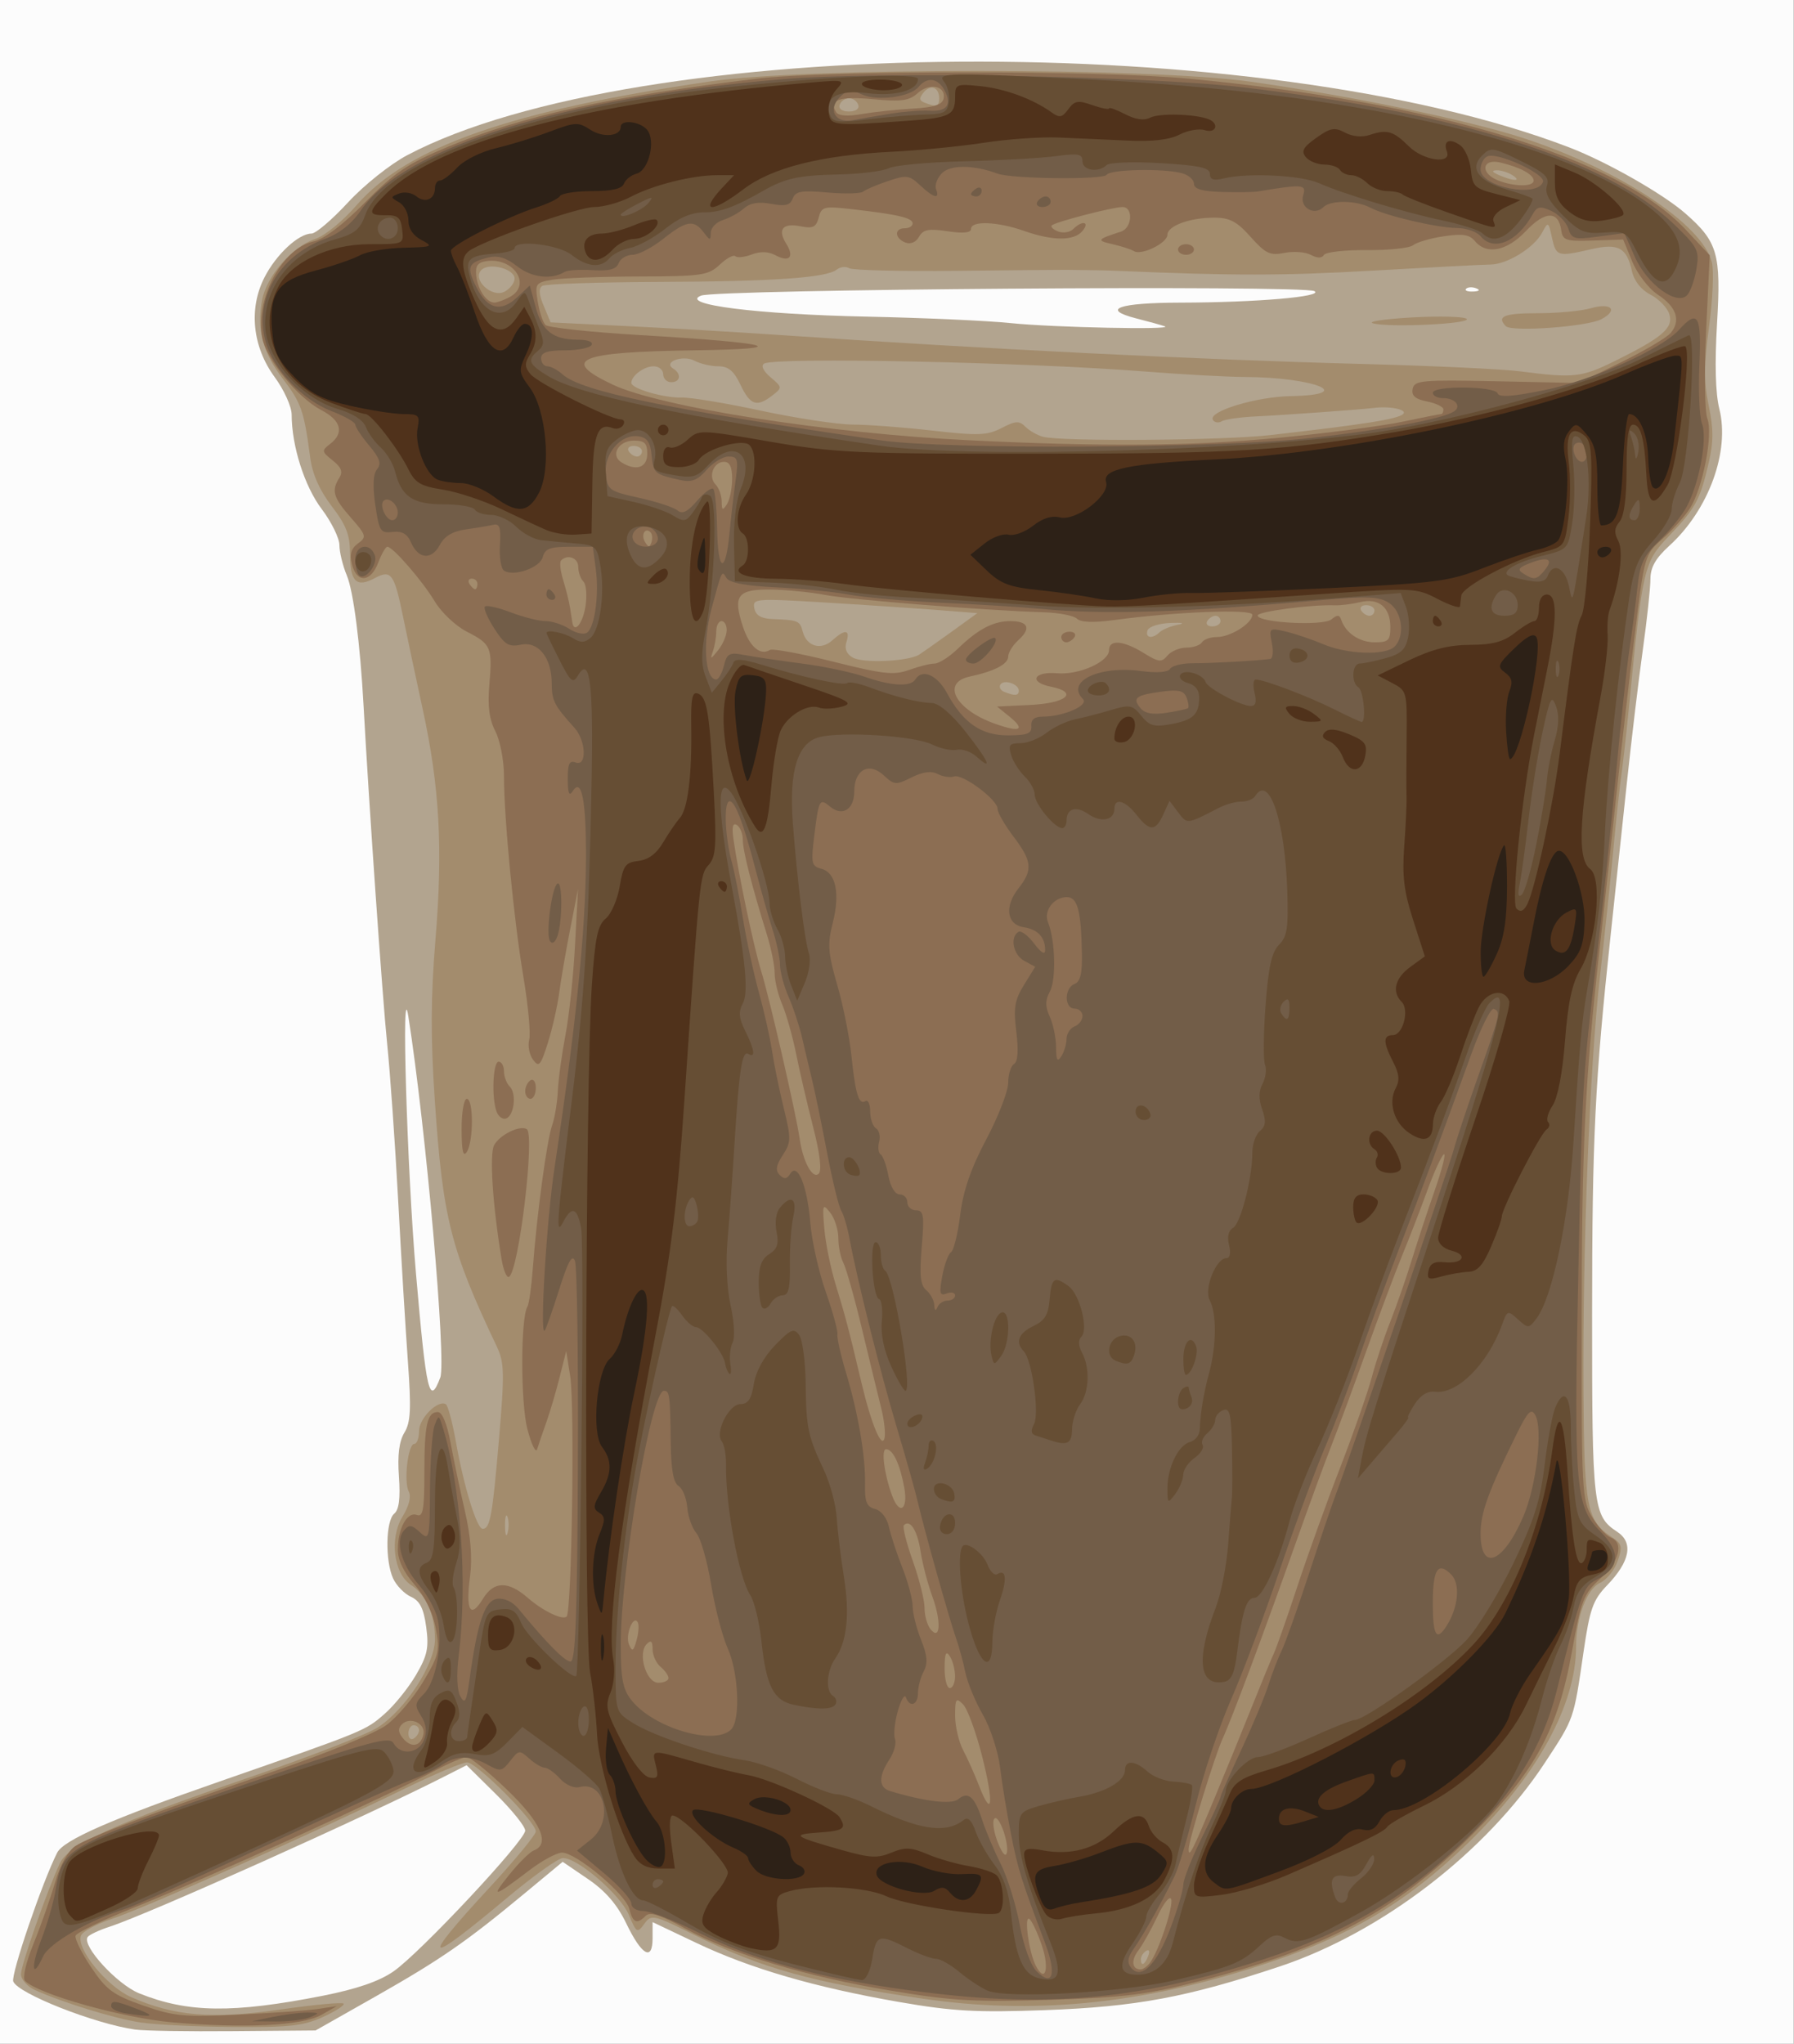
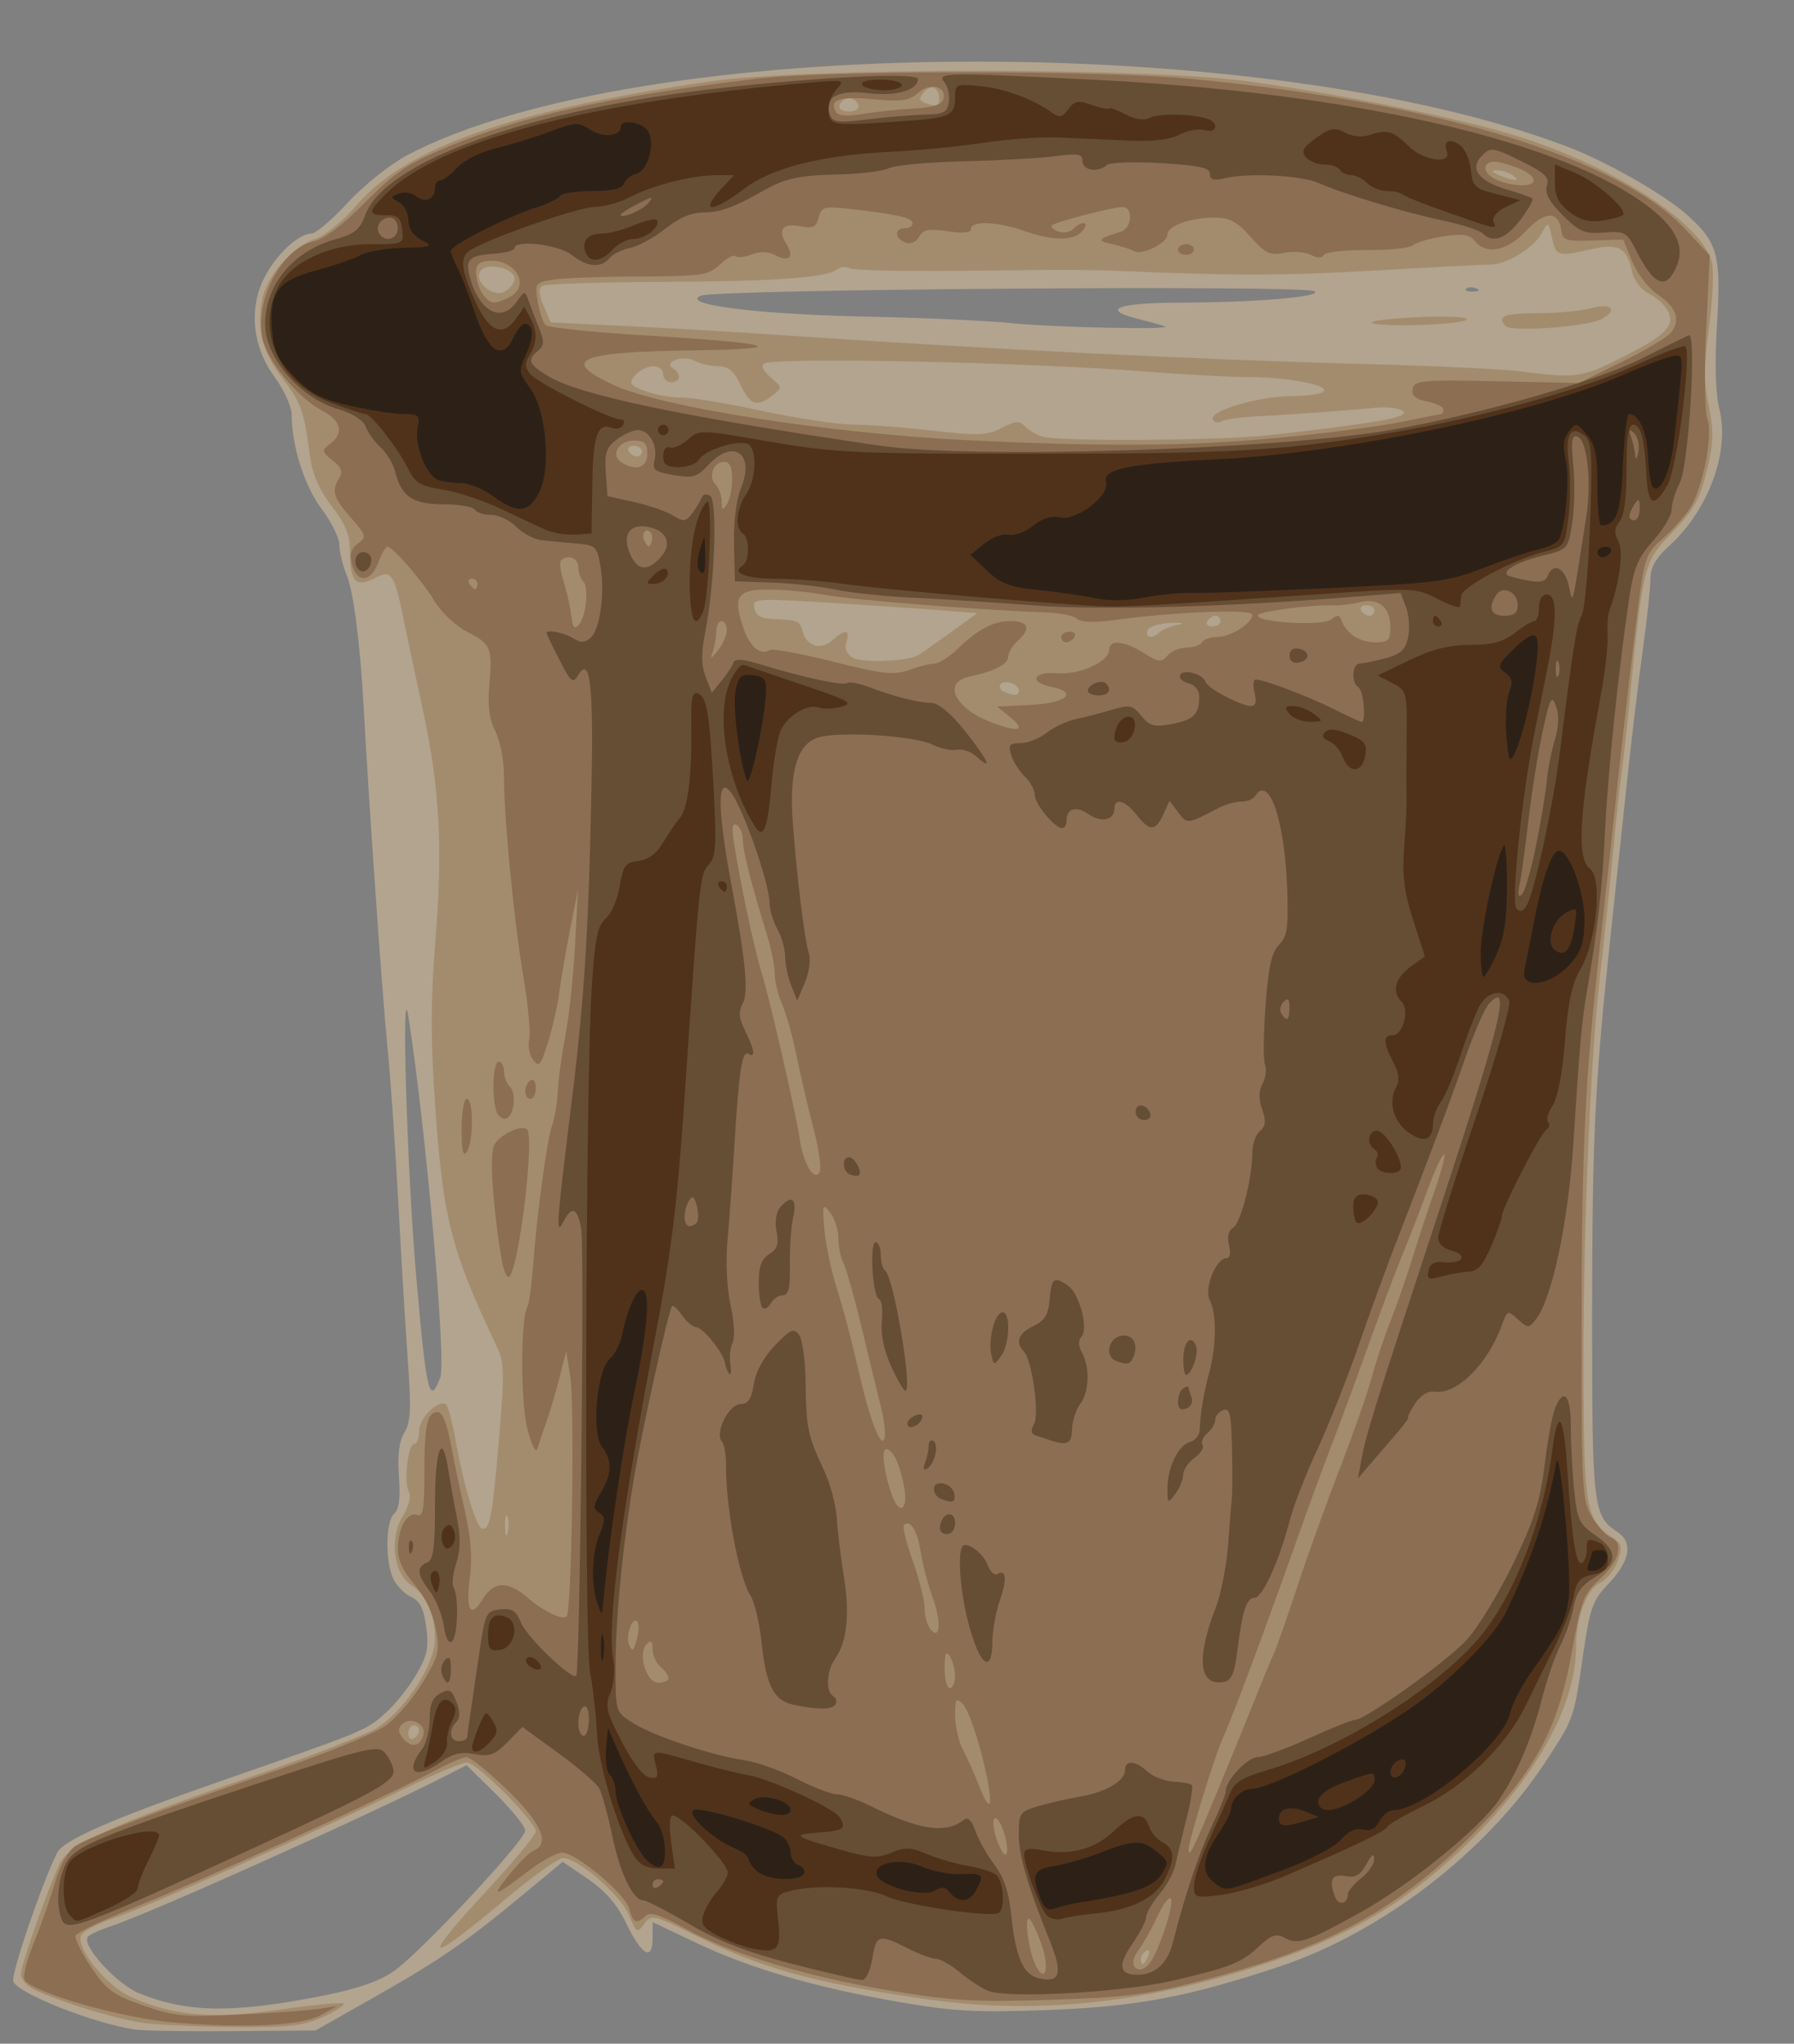
<svg xmlns="http://www.w3.org/2000/svg" id="svg2" viewBox="0 0 338 385" version="1.0">
  <rect x="0" y="0" width="338" height="385" fill="#808080" stroke="none" />
  <g id="layer1" transform="translate(-1013.9 -331.29)">
    <g id="g3243" transform="translate(845.71 48.571)">
-       <path id="path3259" d="m168.14 475.22v-192.5h338v385h-338v-192.5z" fill="#fcfcfc" />
      <path id="path3257" d="m193.64 665.05c-7.68-1.1-22.08-6.79-22.95-9.06-0.49-1.28 5.53-18.9 8.28-24.27 1.22-2.38 10.22-6.32 30.67-13.43 27.34-9.51 27.39-9.53 31.04-12.74 1.83-1.6 4.47-4.88 5.88-7.29 2.15-3.67 2.46-5.13 1.93-9.04-0.48-3.52-1.2-4.93-2.88-5.7-1.24-0.56-2.75-2.12-3.36-3.46-1.52-3.34-1.39-10.86 0.21-12.19 0.91-0.76 1.18-2.89 0.89-6.99-0.29-4.05 0.03-6.64 1.03-8.28 1.18-1.93 1.31-4.46 0.66-13.38-0.44-6.05-1.27-19.78-1.84-30.5-0.58-10.73-1.51-24-2.08-29.5-0.85-8.23-3.42-44.97-4.43-63.5-0.65-11.82-1.91-21.63-3.17-24.63-0.76-1.82-1.38-4.37-1.38-5.67 0-1.31-1.5-4.36-3.33-6.79-3.24-4.27-5.67-11.91-5.67-17.79 0-1.5-1.43-4.67-3.18-7.05-4.21-5.73-4.96-12.91-1.95-18.8 2.2-4.33 6.43-8.27 8.87-8.27 0.8 0 3.9-2.64 6.89-5.88 3.03-3.28 7.96-7.2 11.15-8.89 43.33-22.84 161.19-23.63 218.92-1.46 7.09 2.72 17.68 8.75 21.91 12.46 6.07 5.33 6.72 7.59 5.94 20.71-0.45 7.56-0.3 13.15 0.43 16.07 2.02 8.04-2 19.05-9.44 25.82-2.57 2.34-3.54 4.05-3.54 6.26 0 1.67-0.64 7.62-1.42 13.22-0.79 5.61-2.14 16.94-3.02 25.19s-2.25 21.07-3.04 28.5c-2.98 27.78-3.5 38.36-3.51 71.7-0.01 36.22 0.19 37.88 4.74 40.87 3.09 2.03 2.42 5.58-1.94 10.1-2.64 2.75-3.23 4.42-4.41 12.5-1.87 12.85-1.73 12.44-7.24 20.83-11.08 16.9-30.81 32.06-50.05 38.46-17.41 5.79-27.03 7.58-44.11 8.21-13.04 0.47-17.41 0.23-27.6-1.54-15.89-2.77-28.01-6.3-38.15-11.12l-8.25-3.92v3.04c0 4.4-2.05 3.24-4.96-2.8-1.71-3.56-3.9-6.09-7.22-8.36l-4.76-3.24-7.09 5.88c-11.06 9.18-15.88 12.51-28.1 19.45l-11.37 6.44-15.5 0.13c-8.52 0.08-16.85-0.06-18.5-0.3zm35.37-6.37c6.4-1.27 10.61-2.71 13.32-4.59 5.02-3.48 24.81-24.64 24.81-26.52 0-0.78-2.48-3.87-5.52-6.87l-5.52-5.45-4.23 2.15c-14.98 7.62-55.67 25.87-62.96 28.25-2.06 0.67-3.96 1.56-4.22 1.99-1.05 1.7 5.58 8.91 9.71 10.58 9.15 3.69 17.61 3.8 34.61 0.46zm22.13-116.46c1.17-3.08-2.71-47-6.01-68-1.38-8.77-0.26 28.88 1.44 48.5 1.95 22.54 2.51 24.93 4.57 19.5zm136.5-198.03c-0.55-0.2-2.99-0.88-5.42-1.5-6.71-1.73-3.27-2.94 8.42-2.96 14.24-0.03 27.04-1.13 25.19-2.17-2.08-1.16-112.57-0.35-115.56 0.85-4.18 1.67 10.52 3.53 31.33 3.96 10.48 0.22 22.64 0.76 27.04 1.22 7.97 0.82 30.9 1.3 29 0.6zm58.69-7.15c-0.72-0.29-1.58-0.26-1.92 0.08-0.33 0.33 0.26 0.56 1.32 0.52 1.16-0.05 1.4-0.28 0.6-0.6z" fill="#b2a48f" />
      <path id="path3255" d="m194.64 663.71c-4.88-0.74-14.72-3.77-19.91-6.13-1.42-0.65-2.59-1.98-2.59-2.96 0-1.71 4.93-15.75 7.33-20.9 1.65-3.52 10.49-7.55 35.17-15.99 11.55-3.95 22.68-8.27 24.72-9.59 5.25-3.4 10.78-11.92 10.78-16.61 0-4.63-1.64-8.35-4.51-10.23-3.29-2.15-4.11-8.84-1.58-12.92 1.2-1.96 1.65-3.74 1.16-4.66-0.99-1.87-0.16-9 1.04-9 0.49 0 0.89-1.1 0.89-2.44 0-2.38 3.58-5.94 5.05-5.03 0.4 0.24 1.26 3.49 1.92 7.21 1.48 8.33 3.92 16.26 5.01 16.26 1.41 0 1.85-2.43 3.08-16.87 1.06-12.4 1.01-14.46-0.38-17.4-8.72-18.38-10.2-24.21-11.7-46.29-0.81-11.91-0.78-19.59 0.11-30.36 1.43-17.3 0.79-28.85-2.42-43.58-1.31-6.05-2.95-13.75-3.64-17.12-1.7-8.35-2.26-9.13-5.37-7.47-3.45 1.85-4.66 0.68-4.66-4.53 0-3.59-0.69-5.41-3.45-9.02-2.31-3.03-3.65-6.05-4.06-9.19-1.16-8.78-1.67-10.25-5.16-14.82-3.81-5-4.94-9.28-3.9-14.82 0.85-4.5 5.67-10.08 9.95-11.49 1.86-0.61 5.24-3.36 7.83-6.36 9.48-10.98 29.25-17.9 66.79-23.36 18.15-2.64 82.48-2.61 101.5 0.05 18.85 2.64 41.14 7.24 51.61 10.66 18.02 5.89 33.68 16.22 35.47 23.4 0.4 1.61 0.16 7.05-0.53 12.09-0.98 7.16-1 10.41-0.07 14.88 0.93 4.46 0.92 6.88-0.03 10.91-1.62 6.92-2.43 8.41-7.48 13.69-4.71 4.92-4.94 5.89-7.49 32-0.51 5.22-1.17 11.07-1.45 13-0.29 1.92-0.97 8.22-1.51 14-0.54 5.77-1.68 16.57-2.53 24-1.91 16.71-3.27 50.86-3.1 78 0.13 21.85 0.63 24.47 5.22 27.48 2.04 1.33 2.18 1.85 1.22 4.59-0.59 1.7-2.09 3.55-3.32 4.11-2.48 1.13-4.51 6.51-4.51 11.97 0 10.94-7.35 24.36-20.17 36.85-11.89 11.58-22.62 17.88-39.83 23.41-22.44 7.22-42.47 9.14-63.25 6.08-20.63-3.04-30.23-5.71-42.58-11.84-8.05-4-8.38-4.08-9.73-2.23-1.33 1.81-1.48 1.72-2.91-1.7-1.58-3.79-9.65-10.74-12.42-10.7-0.88 0.01-5.66 3.42-10.61 7.57-15.52 13.01-16.53 12.4-3.25-1.97 4.82-5.21 8.75-9.99 8.75-10.62 0-1.83-11.13-13-12.95-13-0.9 0-6.28 2.27-11.96 5.05-15.57 7.63-48.89 22.44-54.91 24.41-2.93 0.96-5.57 2.39-5.87 3.17-0.94 2.45 4.85 9.55 9.45 11.59 8.11 3.58 15.23 4.18 27.94 2.36 6.35-0.92 11.79-1.43 12.08-1.14 0.28 0.29-1.46 1.42-3.88 2.52-3.69 1.68-6.4 1.98-16.9 1.89-6.87-0.05-14.75-0.44-17.5-0.86zm189.88-12.54c0.35-0.89 0.18-1.29-0.39-0.94-0.54 0.33-0.99 1.03-0.99 1.55 0 1.44 0.72 1.12 1.38-0.61zm-137.38-42.51c0-0.52-0.45-0.94-1-0.94s-1 0.7-1 1.56 0.45 1.28 1 0.94 1-1.04 1-1.56zm16.66-40.21c-0.28-0.68-0.48 0.12-0.46 1.77s0.24 2.2 0.5 1.23c0.25-0.97 0.23-2.32-0.04-3zm96.34-155.62c0-1.27-2.82-2.2-3.47-1.15-0.3 0.48 0.03 1.1 0.72 1.37 1.98 0.8 2.75 0.74 2.75-0.22zm-18.76-6.8c0.69-0.45 3.44-2.39 6.11-4.31l4.84-3.5-7.84-0.61c-4.32-0.33-13.86-0.97-21.2-1.41-12.83-0.77-13.34-0.72-12.98 1.11 0.26 1.33 1.28 1.94 3.36 2.02 4.93 0.2 5.22 0.31 5.76 2.38 0.73 2.78 3.44 3.57 5.58 1.63 2.39-2.16 3.4-2.05 2.66 0.31-0.41 1.26 0 2.27 1.18 2.94 1.96 1.12 10.5 0.73 12.53-0.56zm45.31-4.23c0.53-0.5 2.08-1.13 3.45-1.4 1.42-0.27 0.8-0.42-1.42-0.33-2.16 0.08-4.11 0.71-4.33 1.4-0.48 1.46 0.93 1.66 2.3 0.33zm11.45-2.08c0-0.55-0.42-1-0.94-1s-1.22 0.45-1.56 1 0.09 1 0.94 1c0.86 0 1.56-0.45 1.56-1zm29-2c0-0.55-0.7-1-1.56-1-0.85 0-1.28 0.45-0.94 1s1.04 1 1.56 1 0.94-0.45 0.94-1zm-138-30c0-0.55-0.7-1-1.56-1-0.85 0-1.28 0.45-0.94 1s1.04 1 1.56 1 0.94-0.45 0.94-1zm118.39-3.04c17.89-2.03 24.07-3.02 25.03-3.98 0.84-0.83-2.57-1.53-5.57-1.13-2.05 0.27-17.19 1.36-21.94 1.58-3.08 0.14-6.09 0.56-6.68 0.93-0.6 0.37-1.35 0.25-1.66-0.26-0.99-1.59 8.1-4.36 14.68-4.48 12.56-0.24 4.54-3.54-8.75-3.61-3.3-0.01-11.62-0.47-18.5-1.01-22.51-1.78-69.95-2.77-72-1.5-0.63 0.39-0.14 1.41 1.23 2.57 2.23 1.9 2.24 1.95 0.33 3.43-2.92 2.26-4.16 1.85-5.99-2-1.25-2.63-2.28-3.5-4.18-3.5-1.39 0-3.4-0.47-4.47-1.04-2.18-1.17-6.04 0.23-4.05 1.46 1.62 1 1.4 2.58-0.37 2.58-0.82 0-1.5-0.68-1.5-1.5 0-0.83-0.81-1.5-1.8-1.5-1.81 0-4.2 1.78-4.2 3.12 0 1.09 6.09 2.86 9.5 2.77 1.65-0.05 8.4 1.07 15 2.49 6.6 1.41 14.35 2.58 17.22 2.6 2.86 0.01 9.64 0.52 15.06 1.14 8.58 0.97 10.26 0.91 12.98-0.49 2.65-1.38 3.32-1.41 4.5-0.23 0.76 0.76 2.25 1.6 3.31 1.88 3.68 0.93 33.75 0.71 42.82-0.32zm64.99-13.99c8.94-4.43 11-6.22 10.17-8.82-0.38-1.2-1.97-2.83-3.53-3.64-1.78-0.92-3.09-2.58-3.5-4.42-0.98-4.46-2.57-5.32-7.66-4.15-6.32 1.46-6.63 1.38-7.4-2.12-0.68-3.11-0.72-3.13-1.89-0.96-1.5 2.82-6.57 5.94-9.68 5.97-1.31 0.01-11.39 0.53-22.39 1.16-16.75 0.96-26.14 0.96-48 0.03-1.77-0.08-4.61-0.14-9.5-0.19-0.82-0.01-10.12 0.07-20.66 0.19-10.54 0.11-19.67-0.11-20.29-0.49-0.63-0.39-1.68-0.27-2.34 0.25-1.97 1.56-11.93 2.25-33.81 2.33-11.33 0.05-21.08 0.38-21.66 0.74-0.73 0.46-0.66 1.62 0.25 3.77l1.3 3.11 14.36 0.7c7.89 0.38 20.65 1.12 28.35 1.65 39.33 2.69 79.73 4.69 110.5 5.49 12.93 0.34 26.2 0.96 29.5 1.39 10.09 1.31 11.54 1.14 17.88-1.99zm-45.61-7.05c-1.25-0.32 2.01-0.82 7.23-1.12 5.23-0.29 9.89-0.17 10.37 0.26 1.05 0.93-14.37 1.69-17.6 0.86zm24.98 0.52c-1.79-1.85-0.32-2.44 6.01-2.44 3.72 0 8.21-0.42 9.99-0.93 3.87-1.11 5.28 0.31 2.03 2.05-2.63 1.42-16.91 2.46-18.03 1.32zm-186.75-8.96c0-1.84-4.78-3.09-6.25-1.63-1.81 1.81 1.99 5.36 4.38 4.08 1.03-0.55 1.87-1.65 1.87-2.45zm188-19.48c-0.82-0.53-2.17-0.95-3-0.92-0.99 0.04-0.82 0.35 0.5 0.92 2.75 1.18 4.33 1.18 2.5 0zm-123.25-13.25c-0.23-0.69-1.01-1.25-1.75-1.25-0.73 0-1.52 0.56-1.75 1.25-0.25 0.74 0.46 1.25 1.75 1.25s2-0.51 1.75-1.25zm15.25-1.19c0-2.12-1.6-2.75-2.93-1.15-0.88 1.07-0.85 1.52 0.14 1.91 2.21 0.89 2.79 0.73 2.79-0.76z" fill="#a38c6d" />
      <path id="path3253" d="m200.64 663.69c-9.36-0.82-25.21-5.28-27.74-7.81-0.51-0.52 0.16-3.45 1.61-7.02 1.37-3.37 3.19-8.55 4.05-11.51 0.96-3.31 2.45-5.97 3.84-6.88 2.77-1.81 15.61-6.64 38.04-14.3 9.24-3.16 18.47-6.96 20.5-8.45 2.04-1.49 5.17-5.17 6.96-8.17 2.98-4.98 3.18-5.84 2.38-10.1-0.54-2.91-2.05-6-4-8.23-2.04-2.32-3.14-4.63-3.14-6.6 0-3.97 1.78-7.2 3.58-6.51 1.16 0.45 1.42-1 1.42-7.84 0-9.17 0.53-11.55 2.54-11.55 0.82 0 1.73 2.19 2.39 5.75 0.58 3.16 1.8 8.97 2.71 12.9 1.1 4.79 1.42 8.84 0.97 12.28-0.87 6.5 0.07 8.12 2.44 4.23 2.03-3.33 4.74-3.38 8.45-0.15 2.85 2.48 6.56 4.26 7.31 3.51 0.96-0.96 1.54-39.77 0.67-45.25l-0.75-4.77-1.26 5c-0.69 2.75-1.82 6.57-2.51 8.5-0.69 1.92-1.46 4.17-1.71 5-0.25 0.82-1.07-0.87-1.83-3.76-1.31-4.98-1.3-21 0.01-23.12 0.29-0.47 0.75-3.73 1.01-7.24 0.75-10.07 2.65-24.14 3.63-26.88 0.49-1.38 0.98-4.3 1.08-6.5s0.75-6.93 1.43-10.5c0.69-3.58 1.51-11.23 1.81-17l0.56-10.5-1.47 7.5c-0.81 4.12-1.74 9.52-2.07 12-0.32 2.47-1.28 6.71-2.13 9.42-1.37 4.34-1.7 4.72-2.81 3.2-0.69-0.94-1.01-2.64-0.71-3.78 0.29-1.14-0.19-6.41-1.08-11.7-1.82-10.79-3.68-30.03-3.68-38 0-2.88-0.73-6.65-1.62-8.38-1.15-2.23-1.48-4.74-1.14-8.7 0.61-7.1 0.36-7.72-4.23-10.06-2.09-1.06-4.82-3.64-6.06-5.72-2.32-3.87-7.88-10.28-8.92-10.28-0.33 0-1.1 1.35-1.72 3-1.4 3.71-4.04 3.9-4.94 0.34-0.48-1.93-0.18-3 1.12-3.96 1.68-1.22 1.59-1.53-1.35-4.88-3.32-3.78-3.69-5.08-2.15-7.5 0.7-1.1 0.37-1.97-1.26-3.26-2.09-1.66-2.12-1.85-0.48-3.11 2.7-2.08 2.09-4.4-1.64-6.36-4.5-2.35-10.38-9.56-11.15-13.66-1.37-7.3 3.72-16.83 9.7-18.14 1.96-0.43 5.53-3.15 9.72-7.39 5.57-5.63 8.04-7.29 15.52-10.41 13.98-5.83 30.64-9.51 58.1-12.83 13.32-1.61 64.48-1.62 81.5-0.02 46.44 4.38 80.94 14.85 93.64 28.43l4.53 4.84-0.68 14.2c-0.37 7.91-0.27 15.25 0.23 16.56 1.13 2.95-0.86 13.18-3.3 16.95-0.96 1.48-3.27 4.05-5.14 5.7-3.37 2.98-3.41 3.12-5.23 18-1.02 8.25-2.56 21.75-3.44 30s-2.3 21.3-3.16 29c-2.79 25.09-3.39 37.49-3.41 71-0.03 31.28 0.07 33.17 1.97 36.28 1.1 1.81 2.68 3.54 3.5 3.86 2.53 0.97 1.66 4.44-1.96 7.75-3.16 2.89-3.61 4.05-5.34 13.73-2.64 14.72-6.92 22.59-18.72 34.41-14.47 14.51-27.41 21.47-51.49 27.69-9.7 2.51-14.07 3.06-28 3.51-14.1 0.45-18.46 0.21-30-1.71-16.09-2.67-30.15-6.91-38.84-11.72-4.63-2.56-6.65-3.21-7.45-2.4-1.67 1.66-2.43 1.34-3.1-1.31-0.7-2.8-10.02-10.59-12.66-10.59-0.99 0-3.74 1.48-6.12 3.29-6.82 5.19-7.43 5.34-3.9 0.95 1.82-2.27 3.93-4.36 4.69-4.65 3.16-1.21 1.37-5.28-5.03-11.43-3.53-3.39-6.95-6.16-7.6-6.16-0.66 0-3.28 1.11-5.84 2.47-9.73 5.18-43.4 20.5-57.08 25.97-5.74 2.3-10.59 4.64-10.78 5.21s1.13 3.24 2.93 5.94c2.86 4.27 4.13 5.21 9.78 7.2 5.81 2.04 7.74 2.22 18 1.73 6.33-0.3 13.08-0.79 15-1.08l3.5-0.53-2.88 1.65c-3.59 2.04-14.54 2.59-28.12 1.41zm163.84-14.49c-0.84-2.46-1.91-4.71-2.37-5-1.02-0.63-0.06 6.29 1.22 8.8 1.78 3.48 2.65 0.61 1.15-3.8zm20.37 3.27c1.64-2.16 4.48-10.7 3.99-12-0.26-0.69-1.42 0.77-2.58 3.25-1.17 2.47-2.78 5.35-3.58 6.4-1.44 1.85-1.24 3.6 0.4 3.6 0.45 0 1.25-0.56 1.77-1.25zm-27.79-25.33c-0.68-1.71-1.35-2.38-1.64-1.62-0.26 0.72 0.12 2.74 0.85 4.5 0.84 2.02 1.45 2.62 1.64 1.62 0.17-0.87-0.21-2.89-0.85-4.5zm40.05-5.92c2.29-5.5 5.51-13.38 7.15-17.5 1.65-4.13 3.41-8.4 3.92-9.5s2.49-6.73 4.39-12.5c1.9-5.78 5.54-15.9 8.1-22.5 2.55-6.6 5.23-14.25 5.96-17 0.72-2.75 2.29-7.48 3.49-10.5 1.19-3.03 3-8.2 4.01-11.5 1.02-3.3 2.98-9.28 4.38-13.28 1.39-4 2.16-7.05 1.71-6.77s-1.85 3.33-3.1 6.78c-1.26 3.45-3.39 8.97-4.75 12.26-1.35 3.3-4.39 11.4-6.75 18-2.36 6.61-5.27 14.48-6.46 17.51-1.2 3.02-4.33 11.57-6.96 19-6.18 17.41-11.9 32.7-13.65 36.5-1.49 3.25-6.41 19.23-6.41 20.84 0 1.79 0.76 0.29 4.97-9.84zm-43.88-7.65c-1.16-4.56-2.77-8.97-3.6-9.79-1.32-1.32-1.49-1.08-1.49 2.14 0 2 0.68 4.91 1.5 6.47s2.18 4.59 3.01 6.73c2.5 6.43 2.82 3.33 0.58-5.55zm-105.26-4.19c0.39-2.02-2.53-3.35-4.05-1.84-0.79 0.79-0.73 1.53 0.22 2.67 1.56 1.88 3.38 1.49 3.83-0.83zm100.16-10.91c-0.01-1.24-0.45-2.93-0.99-3.75-0.72-1.12-0.97-0.54-0.98 2.25-0.01 2.06 0.43 3.75 0.98 3.75s1-1.01 0.99-2.25zm-53.99 0.37c0-0.48-0.67-1.44-1.5-2.12-0.82-0.69-1.5-2.18-1.5-3.32 0-1.52-0.3-1.78-1.1-0.98-1.76 1.76-0.11 7.3 2.18 7.3 1.06 0 1.92-0.4 1.92-0.88zm-5.79-10.5c-0.84-1.54-2.41 2.43-1.65 4.19 0.6 1.41 0.83 1.28 1.42-0.81 0.39-1.38 0.49-2.9 0.23-3.38zm55.46-4.98c-0.83-2.28-1.82-6.05-2.18-8.39-0.62-4-1.97-6.1-3.15-4.93-0.28 0.29 0.48 3.34 1.7 6.77 1.22 3.44 2.21 7.41 2.2 8.83s0.5 3.21 1.12 3.99c1.88 2.31 2.07-1.48 0.31-6.27zm-5.25-20.39c-0.81-4.45-2.13-7.25-3.43-7.25-0.96 0-0.35 4.7 1.14 8.75 1.38 3.77 3.04 2.68 2.29-1.5zm-4.31-14.84c-0.54-2.15-2.16-8.83-3.6-14.83-1.44-6.01-3.05-11.72-3.57-12.69-0.51-0.97-0.94-3.05-0.94-4.63s-0.69-3.75-1.53-4.82c-1.43-1.8-1.51-1.58-1.11 3.06 0.24 2.75 1.2 7.47 2.14 10.5 1.76 5.72 2.48 8.44 4.86 18.5 1.85 7.79 3.83 12.54 4.34 10.41 0.21-0.87-0.05-3.34-0.59-5.5zm-12.86-53.09c-1.1-4.3-2.55-10.52-3.21-13.82-0.67-3.3-1.85-7.48-2.62-9.28-0.78-1.81-1.42-4.45-1.42-5.87s-0.65-4.67-1.44-7.22c-2.89-9.31-4.56-15.86-4.56-17.91 0-1.16-0.5-2.42-1.12-2.8-0.78-0.48-0.98 0.34-0.64 2.69 0.96 6.69 3.86 20.48 5.24 24.89 1.54 4.96 6.55 26.76 7.23 31.5 0.62 4.36 2.46 7.73 3.6 6.59 0.6-0.6 0.21-3.84-1.06-8.77zm36.95-77.36l-2.3-1.86 6.22-0.3c6.89-0.33 9.23-2.38 3.93-3.44-4.26-0.85-3.28-2.92 1.2-2.53 4.1 0.35 9.75-2.17 9.75-4.36 0-2.05 2.68-1.83 6.51 0.53 2.86 1.77 3.39 1.83 4.49 0.5 0.69-0.82 2.29-1.5 3.57-1.5 1.27 0 2.59-0.45 2.93-1s1.62-1 2.84-1c2.55 0 6.66-2.59 6.66-4.2 0-1.13-14.54-0.56-26.24 1.03-3.72 0.5-6.12 0.4-6.81-0.28-0.58-0.58-3.39-1.12-6.25-1.21-11.13-0.35-36.45-2.36-41.2-3.27-2.75-0.52-7.37-0.98-10.28-1.01-6.22-0.07-7.13 1.14-5.21 6.96 1.25 3.8 3.27 5.55 5.09 4.42 0.5-0.31 5.86 0.68 11.91 2.2 9.46 2.37 11.47 2.59 14.32 1.56 1.82-0.66 3.98-1.2 4.8-1.2s2.82-1.28 4.43-2.85c3.74-3.62 6.65-5.15 9.82-5.15 3.38 0 3.99 1.35 1.6 3.52-1.09 0.98-1.98 2.4-1.98 3.16 0 1.42-2.59 2.77-7.25 3.77-5.44 1.16-2.68 6.27 4.82 8.91 4.74 1.67 5.75 1.13 2.63-1.4zm9.8-14.96c0-0.55 0.7-1 1.56-1s1.28 0.45 0.94 1-1.04 1-1.56 1c-0.51 0-0.94-0.45-0.94-1zm-63.03-1.25c0.02-0.96-0.42-1.75-0.97-1.75s-1 0.86-1 1.92c0 1.05-0.28 2.74-0.63 3.75-0.56 1.61-0.44 1.59 0.97-0.17 0.88-1.1 1.61-2.79 1.63-3.75zm125.03-0.63c0-3.74-2.21-5.55-5.74-4.68-1.52 0.36-3.66 0.63-4.76 0.59-4.33-0.17-14.5 1.17-14.5 1.91 0 1.37 12.34 2.03 13.9 0.74 1.1-0.91 1.53-0.89 1.85 0.09 0.84 2.49 3.44 4.23 6.32 4.23 2.56 0 2.93-0.36 2.93-2.88zm-151.65-3.85c0.33-2.05 0.16-4.16-0.37-4.7-0.54-0.53-0.98-1.78-0.98-2.77 0-1.71-2-2.46-3.24-1.23-0.32 0.32-0.13 2.01 0.41 3.75 0.54 1.75 1.12 4.08 1.28 5.18 0.17 1.1 0.36 2.34 0.43 2.75 0.36 2.16 1.94 0.27 2.47-2.98zm-20.35-4.27c0-0.55-0.47-1-1.06-1-0.58 0-0.78 0.45-0.44 1s0.82 1 1.06 1 0.44-0.45 0.44-1zm32.61-9.73c-1.02-1.02-1.86 0.51-1.02 1.86 0.63 1.02 0.86 1.02 1.2 0.01 0.23-0.7 0.15-1.54-0.18-1.87zm15.38-10.02c0.01-2.26-0.45-3.25-1.52-3.25-2 0-3.05 2.81-1.6 4.27 0.62 0.62 1.14 2.05 1.15 3.18 0.01 1.69 0.18 1.79 0.98 0.55 0.54-0.83 0.98-2.96 0.99-4.75zm-15.99-4.75c0-2.01-0.5-2.5-2.53-2.5-2.88 0-4.47 2.75-2.36 4.08 2.74 1.74 4.89 1.04 4.89-1.58zm119.12-3.04c8.88-0.85 19.27-2.2 23.08-3s7.13-1.46 7.37-1.46 0.43-0.39 0.43-0.88c0-0.48-1.38-1.15-3.07-1.49-2.24-0.44-2.98-1.09-2.73-2.37 0.32-1.61 1.7-1.73 15.83-1.44l15.47 0.33 8-3.92c4.4-2.16 8.6-4.64 9.34-5.53 1.93-2.34 1.07-4.89-2.44-7.19-1.7-1.11-3.85-3.89-4.81-6.2l-1.73-4.19-5.68 0.19c-5.13 0.17-5.71-0.02-5.99-1.98-0.52-3.67-3.07-3.6-6.63 0.17-3.59 3.81-7.42 4.57-9.63 1.91-1.02-1.23-2.33-1.43-5.87-0.9-2.51 0.37-5.1 1.13-5.77 1.68s-4.59 0.96-8.7 0.92c-4.12-0.04-7.76 0.37-8.1 0.91-0.4 0.65-1.25 0.64-2.47-0.01-1.02-0.55-3.26-0.71-4.98-0.37-2.71 0.54-3.55 0.14-6.36-3.01-2.6-2.92-3.94-3.63-6.89-3.63-4.57 0-8.78 1.55-8.79 3.22-0.01 1.57-4.89 3.96-6.3 3.09-0.56-0.35-2.41-0.94-4.11-1.33-3.02-0.68-2.87-0.89 1.66-2.35 2.11-0.68 2.36-4.63 0.3-4.63-1.85 0-12.69 2.81-13.34 3.46-0.27 0.27 0.28 0.79 1.22 1.15s2.22 0.15 2.84-0.48c1.69-1.68 3.18-1.37 1.73 0.37-1.58 1.91-5.58 1.91-11 0-5.01-1.77-10-1.96-10-0.39 0 0.75-1.44 0.9-4.42 0.45-3.58-0.53-4.6-0.34-5.38 1.04-0.58 1.04-1.59 1.46-2.57 1.09-2.04-0.79-2.13-2.69-0.13-2.69 0.83 0 1.5-0.41 1.5-0.92 0-1.03-2.79-1.69-11.31-2.66-5.43-0.62-5.85-0.52-6.39 1.55-0.48 1.83-1.08 2.12-3.4 1.66-3.38-0.68-4.42 0.57-2.72 3.28 1.58 2.53 0.6 3.57-2.03 2.17-1.32-0.71-2.86-0.76-4.48-0.14-1.35 0.51-2.73 0.66-3.07 0.32-0.33-0.33-1.66 0.38-2.94 1.59-2.15 2.02-3.36 2.2-15.25 2.23-7.1 0.02-14.42 0.3-16.27 0.61-3.21 0.55-3.33 0.73-2.78 4.1 0.31 1.95 0.97 3.94 1.47 4.43 0.49 0.49 8.49 1.35 17.78 1.9 25.26 1.49 29.31 2.61 10.39 2.87-22.03 0.3-25.5 1.74-15.54 6.45 8.98 4.25 40.65 9.2 67.04 10.49 25.77 1.25 41.9 1.12 58.62-0.47zm-19.12-35.46c0-0.55 0.68-1 1.5-1 0.83 0 1.5 0.45 1.5 1s-0.67 1-1.5 1c-0.82 0-1.5-0.45-1.5-1zm-125.93 8.96c4.21-2.25 0.81-7.51-4.37-6.77-1.66 0.24-2.13 0.9-1.93 2.73 0.29 2.64 1.94 5.08 3.42 5.08 0.52 0 1.81-0.47 2.88-1.04zm192.93-21.93c0-1.15-2.49-2.51-6.25-3.41-3.48-0.83-3.9 1.98-0.5 3.35 3.03 1.22 6.75 1.25 6.75 0.06zm-117-13.57c4.04-0.23 5.59-0.73 5.83-1.89 0.49-2.38-2.63-3.06-4.85-1.05-1.62 1.46-3.08 1.67-8.43 1.17-6.36-0.6-8.41 0.11-6.98 2.42 0.44 0.72 2.13 0.85 4.81 0.38 2.27-0.39 6.6-0.86 9.62-1.03zm-77.44 216.79c-1.7-10.24-2.32-19.82-1.41-21.53 1.04-1.94 4.82-3.8 6.14-3.02 1.6 0.94-1.48 26.68-3.34 27.83-0.42 0.26-1.05-1.21-1.39-3.28zm-7.54-24.5c-0.01-3.18 0.43-5.75 0.98-5.75 1.28 0 1.28 8.02 0 10-0.69 1.06-0.97-0.17-0.98-4.25zm6.61-3.29c-1-2.59-0.72-9.46 0.37-9.46 0.55 0 1 0.81 1 1.8s0.49 2.29 1.09 2.88c1.33 1.33 0.83 5.52-0.71 6.03-0.62 0.21-1.41-0.36-1.75-1.25zm5.37-3.9c0-0.79 0.45-1.72 1-2.06s1 0.31 1 1.44-0.45 2.06-1 2.06-1-0.65-1-1.44z" fill="#8c6e53" />
-       <path id="path3251" d="m219.64 662.66c2.2-0.45 5.13-0.82 6.5-0.81 2.28 0.01 2.33 0.09 0.5 0.87-1.1 0.47-4.02 0.84-6.5 0.81l-4.5-0.04 4-0.83zm-27.75-0.66c-1.51-0.23-2.75-0.83-2.75-1.35 0-1.17 0.67-1.1 5 0.57 3.51 1.35 2.9 1.56-2.25 0.78zm147.25-4.4c-16.78-2.31-29.13-5.71-39.5-10.89-4.4-2.19-9.01-3.99-10.25-3.99-1.26 0-2.25-0.62-2.25-1.41 0-0.77-2.3-3.33-5.12-5.69l-5.12-4.29 2.62-2.09c4.32-3.45 2.64-11.12-2.15-9.87-1.03 0.27-2.6-0.41-3.67-1.59-1.03-1.13-2.32-2.06-2.88-2.06s-1.88-0.78-2.92-1.72c-1.82-1.64-1.99-1.62-3.58 0.44-1.53 1.97-1.9 2.04-4.18 0.76-3.24-1.83-6.05-1.84-8.63-0.03-1.14 0.8-3.83 2.1-5.97 2.89-2.14 0.78-14.47 6.36-27.4 12.4-12.92 6.03-24.62 11.31-26 11.74-7.07 2.17-14.68 6.54-15.84 9.08-2.08 4.56-2.35 2-0.33-3.18 1.04-2.68 2.22-6.68 2.61-8.88 1.55-8.74 0.96-8.41 37.5-20.96 22.1-7.59 25.5-8.51 26.27-7.13 1.31 2.34 4.72 1.95 5.73-0.66 0.59-1.53 0.42-2.97-0.55-4.49-1.26-1.99-1.2-2.44 0.53-4.17 2.25-2.26 3.59-9.51 2.59-14.07-0.39-1.74-1.94-4.6-3.45-6.34-3.33-3.84-4.61-8.31-2.96-10.3 1.02-1.23 1.45-1.2 3.05 0.25 1.79 1.62 1.86 1.36 1.92-8.23 0.04-5.44 0.43-10.8 0.86-11.9 0.77-1.97 0.79-1.97 1.45 0.1 3.49 11.01 4.81 29.57 3.07 43.51-0.42 3.37-0.29 6.35 0.33 7.46 0.86 1.53 1.15 1 1.72-3.11 1.5-10.91 2.88-14.94 5.21-15.27 1.33-0.19 2.91 0.54 4 1.86 5.37 6.52 8.75 9.95 9.84 9.95 0.93 0 1.25-8.64 1.38-36.81 0.09-20.24-0.16-37.63-0.55-38.65-0.52-1.35-1.32 0.1-3 5.44-1.26 4-2.49 7.46-2.72 7.7-0.95 0.94 0.38-20.89 1.86-30.68 4.02-26.56 5.85-44.47 5.93-58 0.06-11.14-0.8-15.63-2.49-12.97-0.67 1.06-0.93 0.44-0.94-2.25-0.01-2.9 0.31-3.59 1.48-3.14 2.17 0.83 1.98-4.12-0.25-6.57-3.76-4.14-4.25-5.1-4.25-8.31 0-4.85-2.53-8.02-5.84-7.31-2.24 0.47-3.02-0.01-4.98-3.04-1.28-1.98-2.07-3.85-1.77-4.15s2.49 0.19 4.85 1.09c2.37 0.91 5.32 1.65 6.56 1.65s3.25 0.66 4.48 1.46c1.22 0.8 2.71 1.14 3.31 0.75 1.49-0.97 2.35-7.14 1.68-12.1l-0.55-4.11h-4.46c-3.58 0-4.57 0.38-4.97 1.94-0.53 2.01-5.41 3.73-7.29 2.57-0.57-0.35-0.92-2.52-0.78-4.83 0.21-3.29-0.06-4.1-1.24-3.82-0.82 0.19-3.14 0.58-5.14 0.86-2.52 0.36-4.05 1.26-4.94 2.93-1.55 2.9-4.04 2.7-5.42-0.44-0.72-1.65-1.69-2.21-3.48-2-2.29 0.27-2.54-0.12-3.26-5.09-0.52-3.59-0.41-5.84 0.34-6.73 0.85-1.04 0.5-2.08-1.49-4.45-1.43-1.7-2.61-3.47-2.61-3.93 0-0.47-2.03-1.62-4.51-2.57-5.42-2.07-10.97-7.91-12.39-13.05-2.22-8.05 2.44-16.16 11.15-19.38 2.74-1.01 5.07-2.85 6.77-5.35 8.08-11.91 38.25-21.28 79.68-24.76 17.75-1.48 68.05-0.6 86.3 1.53 40.39 4.7 68.9 13.72 81.39 25.76 4.52 4.35 4.85 4.99 4.3 8.35-0.32 2-1.09 4.24-1.7 4.98-1.86 2.24-7.62-1.9-9.94-7.16l-1.97-4.44-4.93 0.65c-4.48 0.6-5 0.46-5.63-1.52-0.38-1.19-1.82-2.69-3.2-3.32-2.12-0.96-2.67-0.86-3.53 0.68-2.91 5.2-7.33 7.05-9.79 4.09-0.68-0.83-2.65-1.52-4.37-1.54-3.86-0.04-13.53-2.3-16.38-3.83-2.64-1.41-7.51-1.47-8.88-0.1-1.7 1.71-4.52 0.02-3.79-2.26 0.65-2.05-0.06-2.11-8.58-0.7-0.82 0.13-3.86 0.17-6.75 0.09-3.72-0.12-5.25-0.56-5.25-1.54 0-0.76-1.01-1.66-2.25-1.99-3.53-0.95-13.57-0.73-14.21 0.3-0.59 0.97-17.85 0.78-20.54-0.22-4.46-1.66-8.86-1.7-10.46-0.11-0.91 0.91-1.42 2.27-1.13 3.03 0.76 1.98-0.44 1.69-3.01-0.73-2.04-1.91-2.55-1.98-6.06-0.79-2.11 0.71-4.22 1.61-4.68 1.99-0.47 0.38-3.5 0.45-6.73 0.16-4.88-0.44-5.99-0.25-6.52 1.13-0.5 1.29-1.4 1.51-4.06 1.01-2.38-0.44-3.95-0.18-5.14 0.86-0.94 0.83-2.72 1.81-3.96 2.19-1.23 0.38-2.26 1.44-2.28 2.37-0.03 1.54-0.14 1.54-1.36-0.07-1.85-2.44-3.24-2.21-7.61 1.25-2.08 1.65-4.68 3-5.78 3s-2.28 0.71-2.61 1.57c-0.44 1.16-1.74 1.51-4.9 1.32-2.36-0.15-4.72 0-5.25 0.32-2.5 1.53-6.25 1.1-8.96-1.04-2.08-1.63-3.64-2.1-5.45-1.66-3.84 0.95-4.17 1.74-2.28 5.52 2.11 4.23 4.65 4.87 7.75 1.95l2.35-2.2 1.1 4.09c1.22 4.52 3.32 6.13 8.03 6.13 1.82 0 2.86 0.41 2.5 1-0.34 0.55-2.61 1-5.06 1-3.28 0-4.44 0.39-4.44 1.5 0 0.82 0.53 1.5 1.17 1.5 0.65 0 1.94 0.69 2.87 1.53 3.53 3.2 19.94 6.6 59.96 12.42 12.22 1.78 64.05 1.5 80.98-0.43 13.96-1.59 24.68-3.57 26.96-4.98 1.55-0.96 0.31-2.54-2-2.54-1.06 0-1.94-0.45-1.94-1 0-1.39 11.74-1.29 12.21 0.11 0.26 0.78 2.86 0.6 8.83-0.62 8.91-1.81 22.06-7.71 25.37-11.38 3.54-3.93 4.24-2.72 3.81 6.64-0.21 4.81 0.01 9.8 0.5 11.08 1.06 2.77-0.53 11.28-2.91 15.67-0.9 1.65-3.23 4.53-5.17 6.39-2.97 2.86-3.62 4.29-4.12 9-0.33 3.09-1 8.31-1.5 11.61s-1.63 13.87-2.53 23.5c-0.89 9.62-2.49 24.92-3.56 34-2.77 23.71-2.75 23.28-3.52 60-0.85 40.1-0.53 43.81 4.1 48.44 3.92 3.92 3.77 6.85-0.45 9.03-2.77 1.43-2.97 2-7.72 21.03-2.55 10.25-7.93 19.06-17.04 27.92-11.14 10.84-22.39 17.52-38.22 22.69-23.81 7.78-41.47 9.3-67.08 5.77zm25.92-8.92c-4.5-11.95-5.05-13.7-6.39-20.45-0.76-3.86-1.69-9.49-2.05-12.51-0.37-3.03-1.83-7.52-3.25-9.98s-2.91-6.06-3.31-8c-0.39-1.94-1.2-4.87-1.78-6.52-1.23-3.48-5.97-20.37-7.16-25.5-0.44-1.93-2.22-8.23-3.94-14-3.13-10.47-7.49-27.88-8.91-35.54-0.41-2.22-1.12-4.65-1.59-5.4-0.46-0.75-1.67-5.68-2.67-10.96-1.01-5.28-2.27-11.4-2.8-13.6-0.54-2.2-1.39-5.8-1.9-8s-1.65-5.67-2.55-7.72c-0.89-2.04-1.61-4.74-1.61-6 0-1.25-0.64-4.31-1.44-6.78-0.79-2.48-2.19-7.43-3.12-11-2.39-9.23-4.09-13.58-5.09-13-0.98 0.57-0.65 7.06 0.59 11.5 0.46 1.65 1.39 6.37 2.07 10.5 0.67 4.12 2.03 10.42 3.02 14 0.99 3.57 2.1 8.52 2.47 11 0.37 2.47 1.36 7.31 2.2 10.74 1.41 5.76 1.4 6.45-0.18 8.86-1.28 1.95-1.42 2.9-0.58 3.75 0.85 0.84 1.35 0.78 1.99-0.24 1.37-2.23 3.21 2.28 3.78 9.27 0.27 3.37 1.58 9.21 2.91 12.98 1.32 3.77 2.31 7.37 2.2 8-0.12 0.63 0.6 3.84 1.59 7.14 2.32 7.72 3.72 15.91 3.61 21.12-0.07 3.32 0.3 4.23 1.9 4.65 1.16 0.3 2.24 1.7 2.6 3.37 0.34 1.57 1.49 5.06 2.55 7.74 1.06 2.69 1.92 5.94 1.92 7.23s0.71 4.12 1.58 6.29c1.19 2.97 1.31 4.44 0.5 5.96-0.59 1.1-1.08 2.94-1.08 4.07 0 2.26-1.56 2.82-2.27 0.82-0.25-0.69-0.93 0.47-1.53 2.57-0.59 2.11-0.83 4.47-0.53 5.26 0.31 0.79-0.17 2.54-1.06 3.89-2.09 3.19-2.04 5.26 0.14 5.93 6.52 1.97 11.57 2.58 12.82 1.54 1.88-1.55 3.09-0.52 4.5 3.82 0.66 2.06 2.25 5.82 3.52 8.36s2.88 7.7 3.58 11.46c0.73 3.98 2.05 7.63 3.14 8.73 3.11 3.11 3.86 0.61 1.61-5.35zm23.7-2.87c1.31-3.48 2.38-7.13 2.38-8.1 0-0.98 1.58-4.96 3.5-8.85 1.93-3.9 3.5-7.33 3.5-7.63s1.74-4.25 3.87-8.78c2.12-4.53 4.43-10.03 5.13-12.23 0.69-2.2 1.82-5.13 2.5-6.5 0.68-1.38 2.98-7.86 5.12-14.41s4.42-13.3 5.08-15c2.16-5.58 21.46-62.02 22.26-65.09 0.43-1.65 2.45-7.73 4.49-13.5 4.33-12.25 4.36-12.36 3.05-12.95-0.55-0.24-2.46 3.58-4.24 8.5-6.3 17.38-9.15 25.08-13.72 36.95-2.54 6.6-5.93 15.82-7.52 20.5-1.59 4.67-4.5 12.32-6.47 16.98-1.96 4.67-5.81 15.12-8.55 23.23-2.75 8.11-6.82 18.92-9.05 24.02-2.24 5.1-5.21 13.99-6.62 19.77-1.4 5.77-3.21 11.85-4.02 13.5-2.42 4.93-5.76 10.88-7.56 13.45-1.27 1.81-1.41 2.75-0.57 3.76 1.91 2.31 4.83-0.68 7.44-7.62zm-82.82-37.29c1.79-1.79 1.41-10.74-0.65-15.3-0.99-2.2-2.39-7.6-3.12-12-0.72-4.4-1.98-8.77-2.78-9.7-0.81-0.94-1.58-3.13-1.72-4.86s-0.87-3.54-1.64-4.01c-0.96-0.6-1.41-3.08-1.47-8.14-0.11-9.04-0.21-9.79-1.29-9.79-2.41 0-8.13 33.68-8.13 47.91 0 6.28 0.39 8.31 1.99 10.34 4.13 5.26 15.7 8.67 18.81 5.55zm134.84-19.58c2.19-3.51 2.57-7.87 0.83-9.61-2.52-2.52-3.47-1.03-3.47 5.45 0 6.13 0.71 7.24 2.64 4.16zm14.41-20.54c2.46-5.72 3.73-16.47 2.26-19.09-0.77-1.38-1.4-0.74-3.55 3.62-5.29 10.73-6.76 14.77-6.76 18.65 0 7.33 4.24 5.65 8.05-3.18zm-108.46-40.68c0.78 0 1.41-0.44 1.41-0.97s-0.7-0.7-1.57-0.37c-1.33 0.52-1.46 0.01-0.85-3.28 0.39-2.13 1.13-4.15 1.65-4.49 0.51-0.33 1.29-3.51 1.73-7.06 0.57-4.55 2.01-8.73 4.92-14.22 2.27-4.28 4.12-9.07 4.12-10.64s0.5-3.16 1.1-3.53c0.72-0.45 0.87-2.54 0.43-6.07-0.56-4.51-0.32-5.96 1.44-8.82l2.12-3.43-2.04-1.1c-2.09-1.11-2.78-4.45-1.13-5.47 0.5-0.31 1.83 0.68 2.96 2.19 1.29 1.72 2.07 2.2 2.08 1.26 0.02-2.42-1.37-3.92-4-4.32-3.24-0.49-3.72-3.9-1.03-7.32 2.75-3.49 2.59-5.11-0.95-9.79-1.64-2.16-2.98-4.5-2.98-5.2 0-1.74-6.63-6.67-8.21-6.1-0.71 0.25-2.09 0.05-3.07-0.46-1.22-0.63-2.8-0.42-4.93 0.64-2.93 1.47-3.27 1.44-5.21-0.37-2.78-2.61-5.58-1.1-5.58 3 0 3.38-2.23 4.8-4.53 2.89-2.01-1.67-2.16-1.41-2.99 5.34-0.66 5.32-0.55 5.86 1.32 6.35 2.74 0.71 3.56 4.65 2.14 10.23-1.01 3.97-0.9 5.59 0.84 11.61 1.12 3.85 2.32 9.84 2.68 13.32 0.76 7.31 1.4 9.39 2.65 8.61 0.49-0.3 0.89 0.58 0.89 1.95 0 1.38 0.49 2.8 1.09 3.17s0.87 1.52 0.59 2.56c-0.27 1.04-0.13 2.11 0.3 2.38 0.44 0.27 1.09 2.07 1.45 4 0.4 2.1 1.25 3.51 2.12 3.51 0.8 0 1.45 0.67 1.45 1.5 0 0.82 0.74 1.5 1.65 1.5 1.42 0 1.56 0.93 1.06 6.93-0.45 5.34-0.25 7.2 0.86 8.12 0.79 0.66 1.47 1.93 1.51 2.82 0.05 1.04 0.26 1.18 0.59 0.38 0.27-0.69 1.14-1.25 1.92-1.25zm22.4-49.28c0.01-0.98 0.69-2.04 1.51-2.36 0.83-0.32 1.5-1.2 1.5-1.97 0-0.76-0.67-1.39-1.5-1.39-1.95 0-1.96-3.89 0-4.64 1.08-0.41 1.47-2 1.39-5.72-0.15-8.13-0.83-10.64-2.84-10.64-2.48 0-4.43 2.6-3.55 4.74 1.36 3.3 1.57 10.75 0.37 13-0.92 1.72-0.92 2.84-0.03 4.8 0.64 1.4 1.17 3.99 1.18 5.76 0.01 2.43 0.25 2.84 0.98 1.7 0.54-0.83 0.98-2.3 0.99-3.28zm-6.63-58.97c-0.09-1.19 0.59-1.75 2.1-1.75 3.95 0 8.82-2.12 7.62-3.32-3.29-3.3 3.01-6.33 10.96-5.27 3 0.4 5.06 0.24 5.47-0.42 0.36-0.59 2.31-1.06 4.32-1.05 3.34 0.02 12.4-0.49 14.55-0.81 0.48-0.07 0.61-1.43 0.3-3.01-0.56-2.81-0.49-2.87 2.62-2.15 1.76 0.41 4.95 1.49 7.07 2.39 4.54 1.92 11.72 2.16 13.43 0.44 2.02-2.02 1.44-6.6-1.05-8.22-1.86-1.21-4.07-1.3-12.75-0.53-26.24 2.34-40.81 2.79-53 1.64-3.57-0.34-11.88-0.85-18.45-1.14-6.57-0.3-14.45-0.98-17.5-1.53s-9.31-1.18-13.91-1.39c-5.58-0.26-8.65-0.84-9.2-1.73-0.92-1.49-0.82-1.7-2.82 5.72-1.73 6.39-1.27 13.38 0.88 13.38 0.43 0 1.08-1.17 1.44-2.61 0.58-2.31 1.02-2.54 3.86-2 1.76 0.34 6.62 1.06 10.79 1.6 4.18 0.54 9.52 1.67 11.88 2.5 4.95 1.74 8.65 1.94 9.53 0.51 1.29-2.09 4.12-0.87 5.98 2.58 3.03 5.63 6.47 7.99 11.59 7.95 3.6-0.02 4.41-0.36 4.29-1.78zm-12.33-12.5c0.04-0.97 4.98-4.58 5.52-4.04 0.77 0.78-2.66 4.79-4.1 4.79-0.8 0-1.43-0.34-1.42-0.75zm41.85 9.15c0.2-0.17 0.08-1.07-0.27-1.99-0.51-1.32-1.5-1.55-4.71-1.12-4.87 0.65-5.57 1.2-3.98 3.11 0.84 1.01 2.33 1.28 4.89 0.88 2.03-0.31 3.86-0.71 4.07-0.88zm67.14-25.92c1.78-2.15 0.75-2.72-2.59-1.45-2.28 0.87-2.56 1.27-1.39 2.01 2 1.27 2.52 1.2 3.98-0.56zm-153.53-7.04c0.26-2.72 0.76-7.08 1.12-9.69 0.59-4.27 0.45-4.75-1.3-4.75-1.07 0-2.93 1.13-4.13 2.52-1.71 1.95-2.8 2.38-4.94 1.91-4.86-1.06-5.1-1.27-5.42-4.62-0.24-2.52-0.84-3.39-2.51-3.62-3.28-0.47-6.49 3.26-6.12 7.1 0.3 3 0.64 3.25 6.27 4.49 3.27 0.72 6.52 1.79 7.22 2.36 0.92 0.77 1.9 0.3 3.7-1.8 1.35-1.56 2.72-2.57 3.06-2.24 0.33 0.33 0.66 3.84 0.73 7.8 0.15 7.97 1.59 8.3 2.32 0.54zm-13.49 1.03c0-0.84-0.7-1.8-1.56-2.13-1.89-0.73-3.94 1.04-2.99 2.57 1.02 1.65 4.55 1.31 4.55-0.44zm-49-4.91c0-1.59-1.81-3.08-2.69-2.2-0.82 0.82 0.46 3.64 1.66 3.64 0.57 0 1.03-0.65 1.03-1.44zm224-10.89c0-1.71-1.04-2.76-2.09-2.11-1.01 0.62-0.03 3.44 1.2 3.44 0.49 0 0.89-0.6 0.89-1.33zm-8.24-51.42c0.48-1.46-8.44-5.59-10.43-4.82-0.73 0.28-1.33 1.41-1.33 2.51 0 3.29 10.74 5.4 11.76 2.31zm-122.76-12.86c2.48-0.39 5.71-0.64 7.19-0.54 3.27 0.21 4.26-1.14 2.82-3.83-1.25-2.34-3.27-2.61-4.9-0.65-1.6 1.93-7.77 2.74-10.71 1.4-1.99-0.91-2.78-0.82-4.07 0.47-2.41 2.41-0.96 5.04 2.42 4.39 1.51-0.29 4.78-0.85 7.25-1.24zm-64.33 155.88c-0.82-1.33 0.33-10.15 1.41-10.82 0.98-0.6 0.95 7.29-0.03 9.96-0.43 1.16-0.98 1.51-1.38 0.86zm-0.67-65.27c0-0.55 0.2-1 0.44-1 0.25 0 0.72 0.45 1.06 1s0.14 1-0.44 1-1.06-0.45-1.06-1zm-35.31-3.64c-0.38-0.38-0.69-1.74-0.69-3.03 0-2.67 2.72-3.23 3.67-0.75 0.66 1.71-1.85 4.9-2.98 3.78zm127.81-70.36c0.34-0.55 1.04-1 1.56-1s0.94 0.45 0.94 1-0.7 1-1.56 1c-0.85 0-1.28-0.45-0.94-1zm-12.5-1.44c0-0.24 0.45-0.72 1-1.06s1-0.14 1 0.44-0.45 1.06-1 1.06-1-0.2-1-0.44z" fill="#725d48" />
      <path id="path3249" d="m354.27 657.72c-1.3-0.56-3.7-2.14-5.32-3.51-1.63-1.37-3.62-2.49-4.42-2.49-0.81 0-3.23-0.9-5.39-2-5.36-2.74-5.88-2.58-6.61 2-0.37 2.3-1.2 4-1.95 4-0.71 0-6.61-1.37-13.11-3.04-8.55-2.21-13.89-4.27-19.4-7.5-4.18-2.46-8.07-4.46-8.65-4.46-1.95 0-4.41-5.1-5.89-12.22-0.81-3.89-1.9-7.87-2.42-8.84s-3.99-3.98-7.72-6.69l-6.78-4.93-2.82 2.87c-2.38 2.41-3.36 2.77-6.19 2.24-2.53-0.48-4.09-0.11-6.31 1.47-4.82 3.42-6.94 2.05-3.62-2.34 0.81-1.07 1.47-3.64 1.47-5.72 0-2.75 0.54-4.06 2.01-4.85 1.73-0.92 2.16-0.69 3.04 1.63 0.71 1.86 0.7 3.03-0.01 3.74-1.53 1.53-1.26 3.64 0.46 3.64 0.83 0 1.53-0.34 1.57-0.75 0.07-0.79 0.21-1.79 2.19-15.25 1.2-8.19 1.34-8.51 4.01-8.82 2.26-0.26 3 0.22 4.01 2.63 1.13 2.69 9.52 10.72 10.34 9.9 0.68-0.68 1.57-80.9 0.93-84.29-0.74-3.98-1.77-4.33-3.42-1.17-1.41 2.7-1.24 0.4 1.75-23.75 2.27-18.42 3.15-32.63 3.63-59.22 0.35-18.73-0.32-23.86-2.59-20-0.92 1.56-1.37 1.17-3.48-3-1.34-2.63-2.43-4.89-2.43-5.03-0.02-0.72 3.27-0.09 4.93 0.94 1.47 0.92 2.23 0.92 3.35-0.01 1.8-1.5 2.76-8.42 1.88-13.58-0.63-3.68-0.88-3.91-4.67-4.23-2.2-0.19-5.1-0.46-6.45-0.61-1.35-0.14-3.47-1.27-4.71-2.51-1.23-1.24-3.37-2.25-4.73-2.25-1.37 0-2.77-0.45-3.11-1s-2.99-1-5.9-1c-5.79 0-7.93-1.45-9.11-6.18-0.37-1.47-1.58-3.49-2.69-4.5-1.12-1-2.38-2.75-2.82-3.88-0.49-1.29-2.42-2.55-5.13-3.34-7.34-2.16-13.85-9.72-13.85-16.08 0-7.37 5.27-13.71 13.22-15.94 3.64-1.02 4.66-1.84 5.64-4.57 3.67-10.13 30.95-19.89 66.83-23.91 19.15-2.15 37.31-2.99 37.31-1.72 0 2.13-4.21 3.32-9.45 2.67-5.67-0.71-8.38 0.84-7.14 4.07 0.55 1.42 1.56 1.54 7.36 0.84 3.7-0.44 8.53-0.84 10.73-0.89 3.39-0.06 4.05-0.42 4.33-2.38 0.18-1.26-0.21-2.95-0.87-3.75-1.5-1.79 0.15-1.82 28.15-0.42 47.69 2.37 86.7 11.1 103.49 23.16 6.03 4.32 7.99 8 6.36 11.92-1.91 4.61-4.24 3.8-7.48-2.6-1.93-3.82-2.22-3.99-6.22-3.69-3.68 0.28-4.63-0.12-7.79-3.27-2.58-2.59-3.41-4.14-2.97-5.55 0.52-1.61-0.36-2.44-4.94-4.68-5.27-2.59-5.66-2.64-7.29-1-2.44 2.43-0.66 4.84 4.73 6.4 2.36 0.69 4.5 1.45 4.75 1.7s-0.77 2.06-2.26 4.02c-2.75 3.6-5.2 4.46-7.15 2.51-0.58-0.58-3.93-1.66-7.45-2.4-7.17-1.51-18.84-5.03-23.41-7.07-3.25-1.45-13.24-1.95-17.73-0.89-2.05 0.49-2.75 0.28-2.75-0.83 0-1.15-2-1.59-9.25-2.02-5.08-0.3-9.67-0.14-10.2 0.36-1.57 1.5-4.55 1.03-4.55-0.72 0-1.38-0.77-1.53-5.08-0.95-2.8 0.37-10.57 0.8-17.26 0.96-6.7 0.16-13.07 0.75-14.17 1.31-1.09 0.56-5.47 1.09-9.72 1.18-7.16 0.15-9.85 0.74-13.77 2.98-5.44 3.12-8.22 4.15-11.26 4.15-2.36 0-4.7 0.98-7.33 3.07-2.12 1.69-5.1 3.32-6.61 3.62s-3.27 1.17-3.9 1.93c-1.61 1.94-4.2 1.72-7.17-0.62-2.48-1.95-10.72-2.91-10.73-1.25 0 0.41-1.62 0.87-3.61 1.01-4.87 0.35-5.66 1-4.9 4.1 1.66 6.76 5.98 9.17 8.92 4.97 1.47-2.09 1.55-2.1 2.21-0.25 0.37 1.05 1.25 3.36 1.95 5.11 1.07 2.67 1.05 3.38-0.14 4.37-2.1 1.74-1.78 2.56 1.82 4.75 5.93 3.61 24.81 7.58 62.45 13.13 17.45 2.57 75.39 0.77 96.8-3.01 16.4-2.9 38.34-9.14 46.45-13.2 4.64-2.33 8.82-4.39 9.28-4.57 1.51-0.63-0.01 24.52-1.69 27.76-0.84 1.64-1.54 3.9-1.54 5.03 0 1.12-1.56 3.77-3.46 5.88-2.85 3.16-3.65 5.06-4.52 10.75-1.98 13.13-4.05 32.95-4.57 43.92-0.51 10.79-1.32 18.01-3.37 30-1.05 6.11-1.39 9.92-2.57 28.5-0.95 14.97-3.99 29.46-7.01 33.42-1.41 1.85-1.54 1.85-3.46 0.12-1.93-1.76-2.01-1.73-3.03 1.08-2.66 7.33-8.44 13.1-12.59 12.55-1.37-0.18-2.71 0.63-3.79 2.28-0.92 1.4-1.49 2.55-1.27 2.55 0.23 0-0.65 1.24-1.95 2.75s-3.52 4.1-4.94 5.75l-2.57 3 0.64-3.5c0.91-4.92 1.88-8.04 15.24-48.71 11.18-34.08 12.97-41.58 8.86-37.29-0.79 0.82-2.78 5.32-4.41 10-3.13 8.94-6.61 18.25-12.74 34-2.04 5.22-5.41 14.45-7.49 20.5-2.09 6.05-5.57 14.82-7.74 19.5-2.17 4.67-4.53 10.75-5.24 13.5-2 7.67-5.11 14.5-6.62 14.5s-2.31 2.5-3.26 10.24c-0.48 3.93-1.08 5.32-2.44 5.58-4.77 0.92-5.36-4.28-1.59-14 0.99-2.58 2.05-7.98 2.34-12 0.3-4.03 0.61-8 0.7-8.82 0.09-0.83 0.1-4.97 0.01-9.22-0.13-6.41-0.41-7.62-1.66-7.14-0.82 0.31-1.5 1.15-1.5 1.84 0 0.7-0.67 1.83-1.49 2.51s-1.22 1.67-0.89 2.2-0.35 1.63-1.51 2.45c-1.16 0.81-2.12 2.23-2.14 3.17-0.02 0.93-0.69 2.56-1.5 3.63-1.4 1.85-1.47 1.8-1.47-1.05 0-3.93 2.06-8.17 4.25-8.75 0.97-0.25 1.79-1.28 1.83-2.3 0.15-3.35 0.72-6.79 1.81-10.84 1.36-5.12 1.4-11.09 0.08-13.56-1.14-2.13 1.18-7.94 3.17-7.94 0.65 0 0.83-0.98 0.47-2.45-0.4-1.57-0.12-2.73 0.76-3.25 1.45-0.84 3.63-9.39 3.63-14.23 0-1.55 0.64-3.36 1.43-4.01 1.09-0.91 1.19-1.85 0.43-4.05-0.69-1.96-0.67-3.5 0.07-4.87 0.58-1.1 0.79-2.72 0.45-3.59-0.34-0.88-0.29-5.91 0.11-11.18 0.54-7.26 1.16-10.01 2.54-11.4 1.53-1.53 1.78-3.18 1.55-10.15-0.44-13.3-3.44-22.09-6.08-17.82-0.34 0.55-1.49 1-2.57 1-1.07 0-2.96 0.52-4.19 1.16-6.1 3.15-6 3.14-7.71 0.88l-1.64-2.18-1.17 2.57c-1.47 3.22-2.55 3.23-5.04 0.07-2.16-2.75-4.18-3.28-4.18-1.11 0 2.13-2.52 2.63-4.88 0.98-2.31-1.62-4.12-1.09-4.12 1.19 0 0.79-0.37 1.44-0.82 1.44-1.43 0-5.18-4.55-5.18-6.28 0-0.9-0.84-2.45-1.87-3.43-1.03-0.99-2.19-2.8-2.57-4.04-0.59-1.91-0.32-2.25 1.74-2.25 1.34 0 3.54-0.87 4.9-1.94 1.35-1.06 3.78-2.21 5.38-2.55 1.61-0.33 4.67-1.13 6.8-1.76 3.55-1.06 4.03-0.96 5.7 1.1 1.55 1.91 2.41 2.15 5.63 1.56 4.16-0.77 5.25-1.81 5.28-5.04 0.01-1.34-0.77-2.34-2.09-2.69-1.15-0.3-1.81-1.01-1.47-1.57 0.72-1.16 4.29-0.13 4.76 1.37 0.37 1.18 6.69 4.52 8.54 4.52 0.9 0 1.11-0.79 0.68-2.5-0.34-1.38-0.24-2.49 0.23-2.49 1.64 0.03 9.88 3.15 14.7 5.57 2.65 1.33 5.02 2.42 5.25 2.42 0.89 0 0.36-5.92-0.59-6.5-1.43-0.89-1.23-4.5 0.25-4.51 0.69 0 2.89-0.46 4.88-1.01 2.89-0.8 3.75-1.61 4.23-3.99 0.32-1.65 0.14-4.18-0.41-5.64l-1.01-2.64-8.22 0.66c-24.35 1.98-48.01 2.63-60.72 1.68-7.42-0.55-17.77-1.21-23-1.46-5.22-0.25-11.75-0.93-14.5-1.52s-8.15-1.18-12-1.32l-6.99-0.25-0.17-7c-0.09-4.16 0.42-8.38 1.27-10.41 2.76-6.62-1.34-9.64-6.11-4.49-2.12 2.28-2.9 2.51-6.54 1.89-3.54-0.6-4.06-0.99-3.6-2.76 0.71-2.69-0.97-5.74-3.14-5.71-0.95 0.01-2.76 0.83-4.03 1.81-1.92 1.47-2.27 2.54-2 6.21l0.31 4.42 5.01 1.11c2.75 0.61 6.04 1.74 7.31 2.52 2.06 1.26 2.45 1.21 3.71-0.48 0.77-1.04 1.56-2.36 1.75-2.93s0.88-0.7 1.55-0.29c1.43 0.88 0.9 16.39-0.86 25.4-0.84 4.26-0.83 6.47 0.03 8.71l1.16 3 1.84-2.26c1.02-1.25 2.02-2.78 2.22-3.4 0.27-0.81 1.78-0.71 5.33 0.38 7.86 2.41 15.52 4.04 16.13 3.44 0.3-0.3 2.19 0.06 4.19 0.81 4.77 1.78 9.13 2.89 11.75 2.96 1.3 0.04 3.69 2.06 6.25 5.29 4.39 5.55 5.39 7.72 2.21 4.85-1.06-0.96-2.75-1.56-3.75-1.33-1.01 0.22-3.12-0.23-4.7-1.01-3.29-1.62-16.99-2.49-21.26-1.36-4.06 1.08-5.69 6.39-4.95 16.13 0.81 10.71 2.22 22.15 3.03 24.58 0.39 1.17 0.06 3.58-0.75 5.5l-1.45 3.42-1.12-2.82c-0.62-1.54-1.14-4.02-1.16-5.5-0.02-1.47-0.68-3.81-1.47-5.18-0.78-1.38-1.44-3.57-1.46-4.87-0.06-3.85-5.02-18.02-7.33-20.93-2.58-3.25-2.51 3.29 0.2 17.8 2.64 14.12 3.19 19.95 2.09 22.01-0.85 1.59-0.75 2.78 0.45 5.18 1.76 3.54 2 5.2 0.6 4.34-1.18-0.73-1.76 3-2.62 16.97-0.37 6.05-0.96 14.15-1.3 18-0.38 4.19-0.15 9.17 0.57 12.41 0.67 3.02 0.84 6.12 0.38 7-0.45 0.88-0.64 2.69-0.43 4.03 0.22 1.34 0.13 2.17-0.2 1.84s-0.69-1.23-0.8-2c-0.29-1.94-4.2-6.78-5.48-6.78-0.58 0-1.74-0.99-2.59-2.19-0.84-1.2-1.71-1.99-1.92-1.75-0.64 0.72-5.54 22.77-7.09 31.94-2.18 12.86-3.57 26.98-3.55 36.21 0.01 8.25 0.02 8.3 3.25 10.35 3.85 2.44 14.96 6.16 20.95 7.01 2.36 0.34 6.82 1.92 9.92 3.52s6.51 2.91 7.56 2.91c1.06 0 3.92 0.99 6.37 2.21 9.12 4.54 14.18 5.29 17.57 2.62 0.78-0.61 1.48 0.08 2.2 2.13 0.58 1.67 2.19 4.52 3.58 6.34 1.75 2.3 2.71 5.11 3.13 9.25 0.84 8.12 2.22 11.35 5.15 12.09 4.03 1.01 4.63-0.79 2.25-6.74-4.38-10.92-5.95-16.31-5.95-20.4 0-3.97 0.19-4.24 3.75-5.28 2.07-0.6 5.55-1.4 7.75-1.77 4.83-0.82 8.5-2.96 8.5-4.97 0-1.99 1.92-1.87 4.26 0.26 1.06 0.95 3.26 1.8 4.89 1.88 1.62 0.08 3.18 0.37 3.44 0.64 0.27 0.27-0.18 3.13-1.01 6.36-0.82 3.23-1.74 7.08-2.04 8.55-0.29 1.47-1.66 4.01-3.04 5.65-1.37 1.63-2.5 3.55-2.5 4.27s-1.17 2.99-2.59 5.05c-2.83 4.08-2.54 5.86 0.96 5.86 3.31 0 5.63-2.1 6.64-6.03 2.37-9.24 4.96-16.97 7.35-21.97 1.44-3.03 2.63-6 2.63-6.62 0.02-2.03 4.13-6.38 6.03-6.38 1.03 0 5.33-1.58 9.55-3.5 4.23-1.93 8.16-3.5 8.74-3.5 1.94 0 17.15-10.87 21.01-15.02 2.1-2.26 6.04-8.69 8.76-14.29 3.98-8.23 5.13-11.83 5.98-18.69 0.57-4.68 1.46-9.51 1.97-10.75 1.66-4.02 2.97-2.43 2.97 3.6 0 3.22 0.29 8.61 0.64 11.97 0.58 5.5 0.98 6.34 3.99 8.4 4.28 2.9 4.27 5.32-0.02 7.85-2.54 1.49-3.57 2.93-4.09 5.67-0.37 2.02-1.49 5.26-2.49 7.21-0.99 1.95-2.53 6.42-3.43 9.94-1.95 7.65-4.78 14.3-8.21 19.26-3.76 5.45-16.79 16-26.14 21.16-10.08 5.57-11.63 6.09-14.15 4.74-1.62-0.86-2.5-0.58-4.79 1.56-3.41 3.17-5.37 3.95-16.2 6.48-9.73 2.27-31.4 3.45-34.98 1.91zm67.87-18.17c0-0.57 1.13-1.93 2.5-3.01 1.38-1.08 2.48-2.72 2.46-3.64-0.02-1.14-0.5-0.82-1.49 1-1.13 2.08-2.03 2.59-3.96 2.23-2.58-0.46-3.15 0.74-1.9 4 0.63 1.65 2.39 1.23 2.39-0.58zm-129-2.39c0-0.24-0.45-0.44-1-0.44s-1 0.48-1 1.06 0.45 0.78 1 0.44 1-0.82 1-1.06zm-14-30.5c0-1.78-0.41-2.8-1-2.44-0.55 0.34-1 1.72-1 3.06s0.45 2.44 1 2.44 1-1.38 1-3.06zm20.4-93.77c0.28-0.45 0.24-1.84-0.08-3.08-0.45-1.7-0.81-1.93-1.44-0.93-1.14 1.81-1.1 4.84 0.06 4.84 0.52 0 1.17-0.37 1.46-0.83zm111.6-40.37c0-1.62-0.29-1.9-1.11-1.09-0.61 0.61-0.81 1.6-0.44 2.2 1.03 1.68 1.55 1.3 1.55-1.11zm46.51-30.8c0.93-4.68 1.82-10.08 1.98-12 0.15-1.93 0.82-5.3 1.47-7.5 0.79-2.67 0.87-4.84 0.24-6.5-0.82-2.2-1.13-1.6-2.55 5-0.88 4.12-2.07 11.55-2.63 16.5-0.57 4.95-1.31 10.35-1.65 12-0.42 2.06-0.29 2.68 0.42 2 0.57-0.55 1.79-4.83 2.72-9.5zm4.16-34.25c-0.28-0.69-0.51-0.13-0.51 1.25 0 1.37 0.23 1.94 0.51 1.25 0.27-0.69 0.27-1.81 0-2.5zm-7.67-10.78c0-2.48-2.86-3.79-4.08-1.87-1.56 2.47-0.98 3.9 1.58 3.9 1.85 0 2.5-0.53 2.5-2.03zm12.89-16.47c1.08-6.89 0.22-14.64-1.7-15.27-1.02-0.34-1.18 0.84-0.72 5.42 0.32 3.22 0.23 8.1-0.2 10.85-0.79 4.98-0.81 5-5.69 6.21-4.58 1.13-7.51 2.77-6.51 3.63 0.24 0.2 1.91 0.65 3.72 1 2.41 0.46 3.44 0.23 3.86-0.86 0.99-2.58 3.16-1.6 3.95 1.77 0.85 3.63 0.48 5.1 3.29-12.75zm-174.33 7.44c2.34-2.58 0.97-5.29-2.91-5.76-3.22-0.38-4.4 1.88-2.8 5.38 1.36 2.98 3.24 3.11 5.71 0.38zm184.43-9.19c-0.01-1.82-0.2-1.96-0.99-0.75-1.25 1.94-1.25 3 0 3 0.55 0 1-1.01 0.99-2.25zm-1.05-14.12c-0.95-0.87-1.08-0.71-0.58 0.7 0.35 1.01 0.7 2.58 0.78 3.5 0.07 0.92 0.34 0.6 0.58-0.7 0.25-1.3-0.1-2.87-0.78-3.5zm-232.94-38.63c0-1.1-0.65-2-1.44-2-1.76 0-2.89 1.64-2.06 3 1.09 1.76 3.5 1.07 3.5-1zm47.22-4.76c1.08-1.31 0.78-1.29-1.97 0.13-1.78 0.92-3.25 1.85-3.25 2.06 0 0.92 4.06-0.79 5.22-2.19zm-110.58 323.25c-1.08-2.81-0.71-7.45 0.84-10.44 1.73-3.34 6.15-5.17 37.78-15.62 18.14-5.99 20.93-6.67 22.17-5.39 0.78 0.8 1.56 2.3 1.74 3.33 0.38 2.14-3.01 4.04-25.67 14.45-33.51 15.39-35.87 16.26-36.86 13.67zm137.89-40.36c-3.74-0.81-5.12-3.54-6.02-11.92-0.39-3.62-1.33-7.54-2.1-8.71-2.14-3.26-4.67-16.83-4.57-24.47 0.03-1.9-0.33-3.93-0.8-4.5-1.36-1.64 1.33-7.02 3.52-7.03 1.43 0 2.06-0.95 2.52-3.8 0.39-2.39 1.88-5.09 4.01-7.29 2.94-3.03 3.53-3.28 4.52-1.93 0.63 0.86 1.18 4.97 1.23 9.13 0.1 8.42 0.41 9.9 3.47 16.39 1.16 2.47 2.24 6.52 2.39 9 0.16 2.47 0.76 7.42 1.34 11 1.14 7.07 0.6 12.26-1.62 15.42-1.65 2.36-1.87 6.18-0.4 7.09 0.56 0.34 0.76 1.05 0.44 1.56-0.63 1.02-3.34 1.04-7.93 0.06zm-66.19-5.7c-0.33-0.86-0.09-2.07 0.53-2.7 0.84-0.84 1.13-0.44 1.13 1.57 0 3.01-0.75 3.52-1.66 1.13zm99.16-9.68c-1.58-6.05-2.11-13.42-1.05-14.52 0.83-0.86 3.84 1.4 4.63 3.47 0.5 1.33 1.34 2.16 1.85 1.84 1.71-1.05 1.9 0.92 0.49 4.96-0.76 2.2-1.39 5.69-1.4 7.75-0.03 6.35-2.44 4.49-4.52-3.5zm-98.85 0.46c-0.34-2.15-1.53-5.06-2.63-6.47-2.4-3.05-2.55-4.6-0.52-5.38 1.2-0.46 1.5-2.65 1.5-10.97 0-10.34 1.36-13.98 2.49-6.64 0.31 2.06 1.04 6.12 1.62 9.01 0.75 3.81 0.72 6.22-0.1 8.73-0.63 1.91-0.86 3.93-0.52 4.5 1.02 1.63 0.85 9.08-0.23 10.15-0.64 0.64-1.2-0.37-1.61-2.93zm-6.57-14.63c-0.04-1.05 0.19-1.64 0.53-1.31 0.33 0.33 0.36 1.19 0.08 1.92-0.32 0.79-0.56 0.56-0.61-0.61zm100.1-4.25c0.49-2.51 2.82-2.85 2.82-0.41 0 1.22-0.64 2.08-1.57 2.08s-1.44-0.68-1.25-1.67zm0.07-4.99c-0.68-0.28-1.25-1.11-1.25-1.84 0-1.89 3.44-1.14 3.83 0.84 0.32 1.68-0.3 1.92-2.58 1zm-2.92-6.76c0.37-0.96 0.67-2.41 0.67-3.22s0.41-1.23 0.91-0.92c1.1 0.68 0.26 4.34-1.2 5.24-0.66 0.41-0.8 0-0.38-1.1zm23.67-4.24c-0.82-0.27-2.08-0.68-2.79-0.91-0.91-0.28-1.01-0.92-0.34-2.18 1.05-1.96-0.39-12.1-1.94-13.7-1.65-1.69-0.99-3.41 1.82-4.75 2.16-1.03 2.82-2.12 3.06-5.06 0.34-4.05 0.88-4.42 3.56-2.46 2.12 1.55 3.8 8.16 2.42 9.53-0.63 0.63-0.59 1.7 0.12 3.02 1.54 2.86 1.36 7.44-0.38 9.73-0.8 1.07-1.48 3.18-1.5 4.69-0.03 2.69-0.89 3.14-4.03 2.09zm-27-3.15c0-0.54 0.72-1.25 1.59-1.58 0.97-0.38 1.43-0.15 1.18 0.58-0.49 1.49-2.77 2.31-2.77 1zm51-4.16c0-1.05 0.45-2.19 1-2.53s1-0.4 1-0.14 0.25 1.13 0.56 1.93-0.14 1.72-1 2.05c-1.07 0.41-1.56 0-1.56-1.31zm-54.06-6.68c-1.36-2.97-1.99-6.03-1.75-8.49 0.2-2.11-0.03-3.98-0.52-4.14-1.23-0.41-1.85-10.72-0.64-10.72 0.53 0 0.97 1.1 0.97 2.44s0.38 2.67 0.83 2.95c1.56 0.97 5.21 22.61 3.81 22.61-0.32 0-1.54-2.09-2.7-4.65zm55.06-1.29c0-3.32 1.48-4.86 2.39-2.48 0.56 1.44-0.85 5.42-1.92 5.42-0.26 0-0.47-1.32-0.47-2.94zm-36.14-0.66c-0.67-2.81 0.46-7.67 1.89-8.15 1.73-0.57 1.65 5.82-0.09 8.21-1.3 1.78-1.36 1.77-1.8-0.06zm23.39 0.94c-2-0.81-1.44-4.06 0.81-4.65 2.26-0.59 3.54 1.31 2.58 3.81-0.59 1.55-1.24 1.71-3.39 0.84zm-66.55-9.98c-0.38-0.38-0.7-2.54-0.7-4.79 0-2.99 0.53-4.42 1.98-5.32 1.53-0.96 1.84-1.92 1.37-4.24-0.35-1.79-0.09-3.62 0.65-4.51 2.12-2.56 3.28-1.74 2.5 1.75-0.4 1.79-0.68 5.84-0.63 9 0.07 4.36-0.26 5.75-1.34 5.75-0.78 0-1.81 0.69-2.28 1.53s-1.17 1.21-1.55 0.83zm16.55-25.08c-1.5-0.54-1.68-3.28-0.22-3.28 1.04 0 2.55 2.8 1.85 3.41-0.21 0.17-0.94 0.11-1.63-0.13zm53.75-11.86c0-1.77 2.16-1.46 2.77 0.39 0.22 0.65-0.31 1.19-1.18 1.19s-1.59-0.71-1.59-1.58zm-9-79.31c0-1.13 2.6-2.18 3.41-1.38 1.2 1.21 0.54 2.27-1.41 2.27-1.1 0-2-0.4-2-0.89zm38-6.61c0-1 0.66-1.52 1.68-1.32 2.23 0.43 2.28 2.2 0.07 2.63-1.09 0.21-1.75-0.28-1.75-1.31zm-175.36-16.19c-1.19-1.2-0.64-3.31 0.86-3.31 0.83 0 1.5 0.65 1.5 1.44 0 1.67-1.42 2.8-2.36 1.87z" fill="#664e34" />
      <path id="path3247" d="m309.64 649.72c-1.65-0.37-4.48-1.44-6.3-2.39-2.68-1.39-3.17-2.13-2.63-3.91 0.36-1.21 1.47-3.1 2.46-4.2s1.95-2.72 2.14-3.61c0.33-1.58-8.57-10.89-10.42-10.89-0.55 0-0.65 2.07-0.25 5l0.69 5h-3.07c-2.08 0-3.54-0.72-4.53-2.25-2.92-4.49-6.78-17.12-7.06-23.13-0.16-3.37-0.75-8.6-1.31-11.62-1.15-6.2-0.88-111.49 0.34-129.46 0.61-8.91 1.09-11.25 2.61-12.5 1.03-0.85 2.21-3.57 2.63-6.04 0.66-3.96 1.08-4.54 3.53-4.82 1.88-0.22 3.41-1.36 4.67-3.5 1.04-1.75 2.45-3.82 3.15-4.6 1.49-1.7 2.28-8.07 2.13-17.27-0.08-5.32 0.18-6.57 1.28-6.15 1.71 0.66 2.18 3.61 2.98 18.67 0.53 10.09 0.38 12.1-1 13.63-1.64 1.81-1.7 2.39-4.53 44.04-1.33 19.53-2.5 29-5.55 45-6.46 33.85-9.09 54.08-7.88 60.58 0.37 1.94 0.14 4.69-0.52 6.29-1.05 2.52-0.8 3.57 2.13 9.23 1.99 3.83 4.07 6.53 5.2 6.74 1.57 0.3 1.77-0.07 1.23-2.24-0.78-3.11-1.01-3.08 7.28-0.7 3.63 1.05 8.18 2.17 10.1 2.5 4.15 0.71 16.14 6.22 17.22 7.92 1.38 2.16 0.82 2.57-3.97 2.9-5.2 0.37-4.75 0.7 4.45 3.31 5.24 1.48 6.68 1.56 9.29 0.48 2.59-1.08 3.68-1.03 6.8 0.29 2.04 0.86 5.51 1.86 7.71 2.22s4.57 1.12 5.25 1.69c1.37 1.13 1.72 6.38 0.49 7.15-1.52 0.93-17.6-1.44-21.13-3.12-3.79-1.8-13.53-2.32-18.31-0.98-2.57 0.72-2.67 0.99-2.13 5.59 0.65 5.44-0.17 6.25-5.17 5.15zm-128.3-6.2c-1.45-1.46-1.57-7.23-0.2-9.79 1.7-3.18 17-7.88 17-5.22 0 0.43-0.9 2.55-2 4.71s-2 4.51-2 5.22c0 0.72-2.53 2.42-5.62 3.79-6.61 2.93-5.7 2.76-7.18 1.29zm183.96-0.11c-1.33-1.61-4.16-9.33-4.16-11.36 0-1.08 0.84-1.26 3.5-0.76 5.25 0.98 9.89-0.27 13.37-3.59 3.63-3.47 5.74-3.78 6.63-0.98 0.35 1.1 1.51 2.47 2.57 3.04 2.34 1.25 2.44 3.08 0.37 7.09-1.8 3.46-6.39 5.71-12.96 6.32-2.48 0.23-5.34 0.69-6.35 1.01-1.02 0.32-2.35-0.03-2.97-0.77zm27.84-5.5c0-1.32 1.28-5.17 2.83-8.55 1.56-3.38 3.33-7.34 3.94-8.8 0.86-2.07 2.38-3.03 6.85-4.33 13.12-3.82 30.32-14.29 39.1-23.82 7-7.59 12.88-22.1 14.78-36.44 1.11-8.4 2.16-6.96 2.87 3.96 0.84 12.87 1.65 17.9 2.76 17.21 0.48-0.3 0.87-1.41 0.87-2.48 0-2.14 0.13-2.21 2.42-1.33 0.87 0.33 1.58 1.69 1.58 3.02 0 1.87-0.66 2.55-2.91 3-2.39 0.48-3.02 1.23-3.58 4.23-0.37 2-1.92 6.11-3.44 9.14-1.52 3.02-4.02 8.09-5.55 11.26-3.6 7.46-11.4 15.13-19.28 18.93-3.44 1.67-6.52 3.45-6.84 3.97-0.57 0.93-5.12 3.12-18.9 9.09-3.85 1.67-9.36 3.33-12.25 3.69-5.06 0.64-5.25 0.58-5.25-1.75zm-144.68-24.2c0.38-1.37 0.97-4.19 1.31-6.26 0.7-4.17 1.98-5.53 3.64-3.86 0.79 0.79 0.77 1.72-0.06 3.36-0.64 1.25-1.06 3.1-0.93 4.12 0.12 1.02-0.86 2.58-2.21 3.49-2.38 1.61-2.41 1.6-1.75-0.85zm8.68-1.88c0-0.48 0.58-2.26 1.29-3.95 1.25-2.97 1.33-3 2.57-1.02 1.08 1.73 1.01 2.35-0.44 3.96-1.83 2.01-3.42 2.49-3.42 1.01zm11-15.11c-0.79-0.49-1.11-1.22-0.7-1.63 0.4-0.41 1.26-0.21 1.9 0.43 1.51 1.51 0.67 2.35-1.2 1.2zm-8-5.87c0-3.38 1.04-4.44 3.47-3.51 2.55 0.98 1.6 5.8-1.22 6.2-1.9 0.27-2.25-0.14-2.25-2.69zm-10.47-9.42c-0.42-0.99-0.49-2.08-0.15-2.42 1.01-1.02 1.83 0.41 1.37 2.38-0.42 1.75-0.47 1.75-1.22 0.04zm1.87-8.11c-0.36-0.95-0.17-2.23 0.44-2.84 0.8-0.8 1.28-0.62 1.76 0.64 0.37 0.95 0.17 2.23-0.43 2.83-0.8 0.8-1.28 0.63-1.77-0.63zm185.79-51.22c0.28-1.36 1.11-1.8 3.02-1.6 3.47 0.36 4.49-1.39 1.29-2.19-1.5-0.38-2.5-1.34-2.5-2.42 0-0.98 3.15-11.06 7-22.39 3.85-11.34 6.73-21.32 6.4-22.2-0.97-2.51-4.21-1.85-5.74 1.17-0.76 1.51-2.36 5.72-3.55 9.35-1.2 3.64-2.82 7.46-3.61 8.5-0.79 1.05-1.45 2.89-1.47 4.09-0.04 3.05-1.55 3.67-4.4 1.8-2.9-1.9-4.09-5.76-2.62-8.5 0.79-1.47 0.66-2.72-0.48-4.93-1.92-3.72-1.93-5.06-0.05-5.06 1.9 0 3.15-4.78 1.65-6.27-1.9-1.9-1.26-4.46 1.62-6.57l2.75-2-2.2-6.83c-1.74-5.38-2.09-8.32-1.69-13.83 0.29-3.85 0.49-8.13 0.44-9.5-0.05-1.38-0.04-6.4 0.02-11.18 0.09-8.51 0.04-8.7-2.68-10.13l-2.77-1.45 5.94-2.87c4.31-2.07 7.47-2.87 11.5-2.89 4.2-0.02 6.24-0.57 8.38-2.25 1.56-1.23 3.22-2.23 3.7-2.23 0.47 0 0.86-1.13 0.86-2.5 0-1.56 0.57-2.5 1.5-2.5 1.95 0 1.96 4.57 0.03 14.18-0.81 4.03-1.91 9.57-2.46 12.32-2.36 11.93-4.35 31.61-3.31 32.66 0.74 0.74 1.35 0.5 2.03-0.8 1.46-2.81 4.9-18.77 6.11-28.36 2.58-20.56 3.17-24.26 4.15-26.08 0.57-1.07 1.28-8.82 1.58-17.23 0.47-13.03 0.32-15.49-1-16.58-2.61-2.17-3.73-0.37-3.03 4.91 0.36 2.68 0.34 7.36-0.04 10.41-0.69 5.48-0.73 5.54-4.88 6.6-5.58 1.43-15.14 6.53-15.31 8.16-0.08 0.72-0.19 1.64-0.25 2.04-0.07 0.41-1.96-0.22-4.22-1.4-4-2.09-4.51-2.11-21.25-0.96-30.45 2.08-37.07 2.47-41.15 2.37-6.76-0.16-41.59-3.13-49-4.18-3.85-0.55-9.78-1.01-13.19-1.03-5.84-0.03-8.59-1.12-6.32-2.52 1.31-0.81 1.32-5.2 0.01-6.01-1.5-0.93-1.2-4.76 0.57-7.29 1.83-2.61 2.21-7.84 0.68-9.37-1.31-1.3-8.34 0.76-9.55 2.8-0.44 0.75-2.12 1.36-3.75 1.36-2.32 0-2.95-0.44-2.95-2.08 0-1.25 0.51-1.9 1.25-1.63 0.69 0.25 2.21-0.41 3.37-1.47 2.1-1.9 2.29-1.9 15.5 0.38 12.37 2.13 16.21 2.3 50.88 2.27 37.23-0.03 46.01-0.56 66.91-4.08 16.24-2.74 35.68-8.13 45.09-12.5 4.97-2.31 9.28-3.95 9.58-3.64 1.24 1.24-1.57 23.05-3.36 26.13-2.58 4.41-3.68 3.89-3.98-1.88-0.36-6.86-1.05-9.5-2.51-9.5-0.87 0-1.23 2.41-1.23 8.35 0 5.44-0.46 8.9-1.32 9.93-0.99 1.2-1.05 2.1-0.23 3.63 1.02 1.89 0.26 7.81-1.67 13.09-0.31 0.82-0.46 2.94-0.34 4.69 0.11 1.76-0.48 6.93-1.33 11.5-4.07 22.03-4.58 30.57-1.95 32.53 2.33 1.73 1.16 13.78-1.83 18.84-1.6 2.72-2.36 6.22-2.92 13.48-0.48 6.1-1.36 10.72-2.34 12.22-0.87 1.32-1.25 2.72-0.85 3.12s0.26 1.04-0.31 1.42c-1.17 0.8-8.41 14.85-8.41 16.34 0 0.55-0.9 3.1-2.01 5.67-1.51 3.52-2.58 4.71-4.25 4.77-1.23 0.05-3.52 0.44-5.09 0.88-2.46 0.7-2.79 0.55-2.46-1.08zm-13.58-9.11c-0.33-0.33-0.61-1.65-0.61-2.94 0-1.64 0.58-2.33 1.94-2.33 1.07 0 2.24 0.48 2.61 1.08 0.74 1.19-2.98 5.15-3.94 4.19zm3.89-10.27c-0.34-0.55-0.36-1.42-0.04-1.93s0.12-1.22-0.44-1.56c-1.55-0.96-1.21-3.51 0.46-3.51 1.41 0 4.52 4.77 4.52 6.95 0 1.34-3.68 1.38-4.5 0.05zm-124-53c-0.34-0.55-0.14-1 0.44-1 0.59 0 1.06 0.45 1.06 1s-0.2 1-0.44 1-0.72-0.45-1.06-1zm6.84-11.23c-5.27-8.3-7.49-20.76-4.84-27.11 0.9-2.15 2.13-3.64 2.8-3.38 0.66 0.25 5.66 1.96 11.11 3.79 8.69 2.92 9.57 3.43 7.17 4.07-1.51 0.4-3.41 0.48-4.23 0.16-2.09-0.8-5.93 1.48-7.21 4.3-0.6 1.32-1.39 6.01-1.76 10.43-0.67 8-1.51 10.15-3.04 7.74zm110.71-13.13c-0.49-1.3-1.68-2.67-2.64-3.04-1.2-0.46-1.42-0.99-0.71-1.7 0.72-0.72 2.13-0.58 4.55 0.43 3 1.25 3.44 1.85 3.02 4.07-0.62 3.24-3.02 3.38-4.22 0.24zm-43.05-3.49c0-2.15 1.29-4.15 2.68-4.15 2.1 0 1.25 4.4-0.93 4.81-0.96 0.19-1.75-0.11-1.75-0.66zm33-4.65c-1.03-1.25-0.91-1.5 0.69-1.5 1.06 0 2.8 0.66 3.87 1.47 1.87 1.41 1.84 1.47-0.68 1.5-1.45 0.01-3.19-0.65-3.88-1.47zm27-17.5c0-0.55 0.2-1 0.44-1 0.25 0 0.72 0.45 1.06 1s0.14 1-0.44 1-1.06-0.45-1.06-1zm-140-7.35c0-7.17 1.28-13.13 3.25-15.15 1.12-1.15 0.45 17.89-0.74 20.75-1.52 3.68-2.51 1.47-2.51-5.6zm-6.74-1.34c0.93-0.93 1.98-1.41 2.32-1.07 0.98 0.99-0.53 2.76-2.35 2.76-1.53 0-1.52-0.13 0.03-1.69zm-20.26-8.46c-1.37-0.59-5.2-2.37-8.5-3.95s-8.25-3.23-11-3.66c-4.21-0.66-5.23-1.27-6.5-3.82-1.92-3.9-6.98-10.42-8.08-10.42-0.46 0-3.36-0.94-6.44-2.1-9.81-3.67-14.32-13.51-10-21.85 2.41-4.68 9.63-8.05 17.22-8.05 6.43 0 6.44 0 6.12-2.75-0.26-2.27-0.8-2.74-3.07-2.71-3.44 0.05-3.44-0.57 0-4.01 10.01-10.02 38.35-17.43 80.16-20.99 6.26-0.53 6.37-0.5 4.67 1.38-0.96 1.05-1.59 2.96-1.41 4.25 0.36 2.55 0.77 2.59 14.95 1.58 7.88-0.56 8.88-1.06 8.88-4.44 0-2.46 0.19-2.55 4.75-2.08 4.62 0.46 9.98 2.44 13.48 4.98 1.43 1.03 1.95 0.93 3.09-0.63 1.18-1.62 1.83-1.73 4.53-0.78 1.73 0.6 3.15 0.88 3.15 0.62s1.36 0.23 3.01 1.08c2.01 1.04 3.59 1.26 4.75 0.66 1.7-0.87 8.39-0.7 10.96 0.28 2.1 0.81 1.48 2.76-0.67 2.08-1.07-0.35-3.21 0.03-4.76 0.83-1.9 0.98-5.09 1.35-9.8 1.13-3.84-0.17-9.69-0.43-12.99-0.58-3.3-0.14-9.6 0.3-14 0.98s-12.27 1.45-17.5 1.71c-13.33 0.66-22.53 2.99-27.89 7.07-6.07 4.61-8.4 4.41-3.93-0.35l2.17-2.31h-3.23c-4.64 0-12.04 1.86-16.25 4.08-2 1.06-5.1 1.92-6.88 1.92-2.75 0-18.24 5.32-22.99 7.9-2.36 1.28-2.28 3.41 0.4 9.46 2.74 6.19 5.3 7.33 7.96 3.54l1.47-2.1 1.09 2.04c1.4 2.62 1.37 4.72-0.11 7.09-0.94 1.51-0.9 2.26 0.19 3.56 1.43 1.73 14.96 8.51 16.97 8.51 0.63 0 0.85 0.48 0.49 1.07-0.36 0.58-1.22 0.85-1.9 0.59-2.93-1.13-3.77 1.11-3.91 10.46l-0.15 9.38-3 0.21c-1.65 0.11-4.12-0.28-5.5-0.86zm21-18.85c0-0.55 0.45-1 1-1s1 0.45 1 1-0.45 1-1 1-1-0.45-1-1zm-13.62-33.45c-0.81-2.13 0.42-3.55 3.06-3.55 1.28 0 4-0.7 6.05-1.56s3.97-1.32 4.26-1.02c1.02 1.01-2 3.58-4.21 3.58-1.23 0-3.04 0.9-4.04 2-2.13 2.35-4.33 2.59-5.12 0.55zm162.34-7.56c-4.28-1.5-8.07-3.01-8.42-3.36s-1.65-0.63-2.89-0.63c-1.25 0-2.94-0.68-3.76-1.5-0.83-0.83-2.18-1.5-3.02-1.5-0.83 0-1.79-0.45-2.13-1s-1.66-1-2.93-1c-1.28 0-2.85-0.63-3.49-1.4-0.93-1.12-0.53-1.85 1.96-3.63 2.67-1.9 3.46-2.04 5.42-0.99 1.43 0.76 3.21 0.92 4.67 0.43 3.23-1.09 4.46-0.73 7.33 2.13 2.74 2.74 8.15 3.49 7.19 0.99-0.77-2.02 0.53-2.6 2.54-1.14 0.91 0.67 1.8 2.75 1.98 4.62 0.31 3.12 0.71 3.5 4.83 4.55l4.5 1.14-2.79 1.33c-1.61 0.77-2.57 1.88-2.28 2.65 0.62 1.61 0.85 1.65-8.71-1.69zm23.03-0.05c-2.05-1.58-2.75-2.97-2.75-5.54v-3.43l3.75 1.56c3.95 1.63 10.05 7 9.08 7.98-0.32 0.32-2.1 0.79-3.95 1.05-2.43 0.35-4.15-0.11-6.13-1.62zm-133.25-23.94c-0.37-0.6 0.99-1 3.44-1 2.24 0 4.06 0.45 4.06 1s-1.55 1-3.44 1-3.72-0.45-4.06-1z" fill="#50321b" />
      <path id="path3245" d="m364.16 640.26c-1.69-4.45-1.26-5.41 2.73-6.04 2.07-0.33 6.01-1.47 8.77-2.55 6.23-2.42 7.67-2.43 10.57-0.08 2.19 1.77 2.23 2 0.71 4.32-1.53 2.34-5.41 3.66-15.3 5.2-1.65 0.26-3.78 0.77-4.73 1.14-1.28 0.5-2.01-0.03-2.75-1.99zm-16.98-1c-0.92-1.11-1.62-1.19-2.97-0.35-2.08 1.3-10.17-0.89-10.83-2.93-0.77-2.39 4.53-3.39 8.56-1.62 2.04 0.89 5.39 1.53 7.45 1.41 4.05-0.22 4.3 0.06 2.72 3.02-1.23 2.29-3.26 2.49-4.93 0.47zm49.71-1.93c-2.42-1.84-2.19-4.69 0.75-9.02 1.38-2.02 2.5-4.24 2.5-4.94 0-1.67 2.06-3.65 3.8-3.65 3.72 0 22.64-9.77 31.43-16.22 7.05-5.17 14.46-12.77 16.44-16.87 4.99-10.29 7.85-18.76 9.59-28.41 0.69-3.8 2.97 21.47 2.33 25.75-0.64 4.3-1.35 5.68-7.24 14.06-1.73 2.47-3.43 5.8-3.79 7.41-1.27 5.8-16.29 18.28-22 18.28-0.82 0-1.99 0.94-2.61 2.09-0.76 1.43-1.76 1.93-3.14 1.57-1.34-0.35-2.73 0.29-4.16 1.93-1.27 1.45-6 3.89-11.53 5.94-10.68 3.95-10.05 3.84-12.37 2.08zm17.25-11.58l2.5-0.76-2.5-1c-2.93-1.18-5-0.63-5 1.34 0 1.51 1.14 1.61 5 0.42zm9.63-4.11c1.86-1.15 3.37-2.72 3.37-3.5 0-1.75 0.19-1.75-5.08 0.11-4.35 1.53-6.21 3.18-5.29 4.67 0.84 1.37 3.5 0.88 7-1.28zm9.2-6.25c0.22-1.16-0.16-1.48-1.25-1.06-1.85 0.71-2.17 3.75-0.33 3.14 0.69-0.23 1.4-1.17 1.58-2.08zm-122.26 19.76c-0.86-0.87-1.57-1.94-1.57-2.38s-1.23-1.33-2.75-1.97c-3.95-1.68-8.68-6.06-7.63-7.07 0.94-0.91 14.78 3.24 17.04 5.12 0.74 0.61 1.34 1.91 1.34 2.88 0 0.98 0.71 2.05 1.57 2.38s1.28 1.05 0.94 1.6c-0.98 1.58-7.19 1.18-8.94-0.56zm-20.84-2.17c-2.18-2.41-5.68-10.27-5.71-12.81-0.01-1.13-0.5-2.53-1.09-3.12-0.58-0.59-0.9-2.81-0.7-4.95l0.36-3.88 1.75 4c2.56 5.85 5.75 11.76 7.41 13.68 1.72 2.01 2.2 7.95 0.68 8.49-0.59 0.21-1.8-0.43-2.7-1.41zm21.27-9.39c-2.18-0.87-2.29-1.12-0.83-1.94 1.91-1.07 6.83 0.4 6.83 2.04 0 1.27-2.69 1.23-6-0.1zm-29.74-30.37c-0.02-2.2 0.18-3.22 0.43-2.26 0.25 0.95 0.26 2.75 0.02 4-0.24 1.24-0.44 0.46-0.45-1.74zm-0.67-8.47c-1.25-3.58-1.05-9.49 0.44-13.09 1.08-2.61 1.06-3.27-0.11-3.99-1.18-0.73-1.12-1.33 0.34-3.81 2.11-3.57 2.17-6 0.2-8.59-2.02-2.68-0.98-14.41 1.47-16.57 0.95-0.84 2-2.87 2.33-4.5 0.94-4.7 2.6-8.48 3.72-8.48 1.69 0 1.17 7.16-1.39 19.17-2.05 9.57-4.76 27.81-5.85 39.33-0.28 2.98-0.29 2.98-1.15 0.53zm186.77-7.51c0.35-0.93 0.64-1.87 0.64-2.1s0.71-0.42 1.58-0.42c2.22 0 1.35 3.39-0.98 3.84-1.42 0.27-1.73-0.05-1.24-1.32zm-12.11-111.77c0.26-1.24 1.04-5.18 1.73-8.75 1.58-8.24 3.26-13.25 4.58-13.69 1.98-0.66 5.19 7.93 5.02 13.43-0.14 4.27-0.7 5.78-3.06 8.24-3.69 3.85-9.03 4.34-8.27 0.77zm9.44-8.2c0.59-3.62 0.52-3.73-1.53-2.64-2.68 1.44-3.98 5.96-2.05 7.15 1.88 1.17 2.86-0.05 3.58-4.51zm-17.67 4.7c0.02-4.49 3.16-18.76 4.41-20.01 0.31-0.31 0.56 3.21 0.55 7.84-0.02 6.14-0.54 9.57-1.95 12.67-1.06 2.34-2.18 4.25-2.48 4.25s-0.54-2.14-0.53-4.75zm-138.28-32.25c-1.43-3.85-2.7-13.95-2.11-16.86 0.55-2.78 1.02-3.2 3.26-2.94 2.21 0.25 2.59 0.77 2.48 3.3-0.23 5.25-3.05 18.06-3.63 16.5zm143.07-9.25c-0.17-2.89 0.11-6.27 0.61-7.52 0.7-1.72 0.51-2.56-0.79-3.51-1.56-1.14-1.4-1.54 1.72-4.57 2.37-2.3 3.66-2.96 4.16-2.13 1.39 2.23-3.1 22.98-4.97 22.98-0.24 0-0.57-2.36-0.73-5.25zm-77.31-25.03c-2.2-0.48-7.01-1.17-10.69-1.55-5.55-0.57-7.22-1.19-9.81-3.67l-3.12-2.99 2.67-2.13c1.47-1.18 3.51-1.92 4.52-1.65 1.02 0.26 3.09-0.49 4.6-1.68 1.82-1.43 3.53-1.97 5.06-1.58 3.05 0.76 9.5-4.17 8.71-6.66-0.77-2.43 4.27-3.48 20.53-4.26 24.51-1.18 60.24-8.61 77.17-16.05 4.38-1.93 8.66-3.5 9.53-3.5 1.65 0 1.66-0.73-0.25 16.21-0.64 5.69-2.61 9.93-3.97 8.57-0.4-0.4-0.79-2.94-0.88-5.65-0.14-4.54-1.72-8.13-3.57-8.13-0.42 0-0.95 4.3-1.18 9.57-0.4 9.15-1.18 11.36-4.07 11.41-0.41 0.01-0.75-3.31-0.75-7.37 0-5.93-0.39-7.85-2-9.75-1.89-2.24-2.07-2.27-3.38-0.57-0.99 1.26-1.16 2.81-0.6 5.3 0.81 3.56-0.03 13-1.33 15.11-0.39 0.63-2.17 1.46-3.95 1.85s-6.39 1.95-10.24 3.45c-6.44 2.53-8.74 2.83-29 3.79-12.1 0.57-23.8 0.98-26 0.92-2.2-0.07-6.25 0.33-9 0.88-3.01 0.6-6.59 0.65-9 0.13zm-74.9-5.56c-0.28-0.46-0.12-2.14 0.36-3.75 0.87-2.89 0.87-2.89 0.96 0.84 0.08 3.7-0.3 4.55-1.32 2.91zm169.4-3.16c0-0.55 0.7-1 1.56-1s1.28 0.45 0.94 1-1.04 1-1.56 1c-0.51 0-0.94-0.45-0.94-1zm-208-10.5c-1.86-1.38-4.61-2.5-6.11-2.5s-3.45-0.28-4.34-0.62c-2.22-0.85-4.44-6.51-3.82-9.74 0.46-2.41 0.22-2.64-2.66-2.64-1.75 0-6.23-0.7-9.96-1.54-5.52-1.26-7.5-2.27-10.59-5.44-3.11-3.19-3.87-4.76-4.2-8.71-0.6-7.18 1.05-9.46 8.2-11.35 3.29-0.87 7.05-2.16 8.35-2.87s5.01-1.35 8.23-1.42c5.44-0.13 5.68-0.23 3.38-1.44-1.6-0.83-2.48-2.16-2.48-3.71 0-1.33-0.78-2.86-1.75-3.4-1.66-0.94-1.66-1.02 0.02-1.67 0.97-0.37 2.41-0.14 3.2 0.52 1.67 1.38 3.53 0.57 3.53-1.53 0-0.79 0.43-1.44 0.96-1.44s1.99-1.1 3.25-2.45c1.3-1.39 4.45-2.96 7.29-3.63 2.75-0.66 7.33-2.07 10.17-3.14 4.78-1.8 5.34-1.82 7.6-0.34 2.39 1.56 5.73 1.24 5.73-0.55 0-1.44 3.65-1.02 4.97 0.57 1.68 2.02 0.32 7.65-2 8.26-1.01 0.26-2.07 1.11-2.37 1.88-0.37 0.96-2.24 1.4-6.01 1.4-3.01 0-5.73 0.42-6.04 0.93-0.32 0.51-2.26 1.45-4.31 2.1-5.44 1.7-16.24 7.16-16.24 8.21 0 0.49 0.53 1.87 1.18 3.08 0.65 1.2 2.17 5.1 3.37 8.68 2.48 7.35 5.2 9.05 7.25 4.55 0.64-1.41 1.58-2.55 2.1-2.55 1.71 0 1.82 2.45 0.26 5.75-1.44 3.07-1.4 3.43 0.72 6.29 3.11 4.21 4.07 15.23 1.73 19.76-2 3.86-4.1 4.03-8.61 0.7z" fill="#2d2117" />
    </g>
  </g>
</svg>